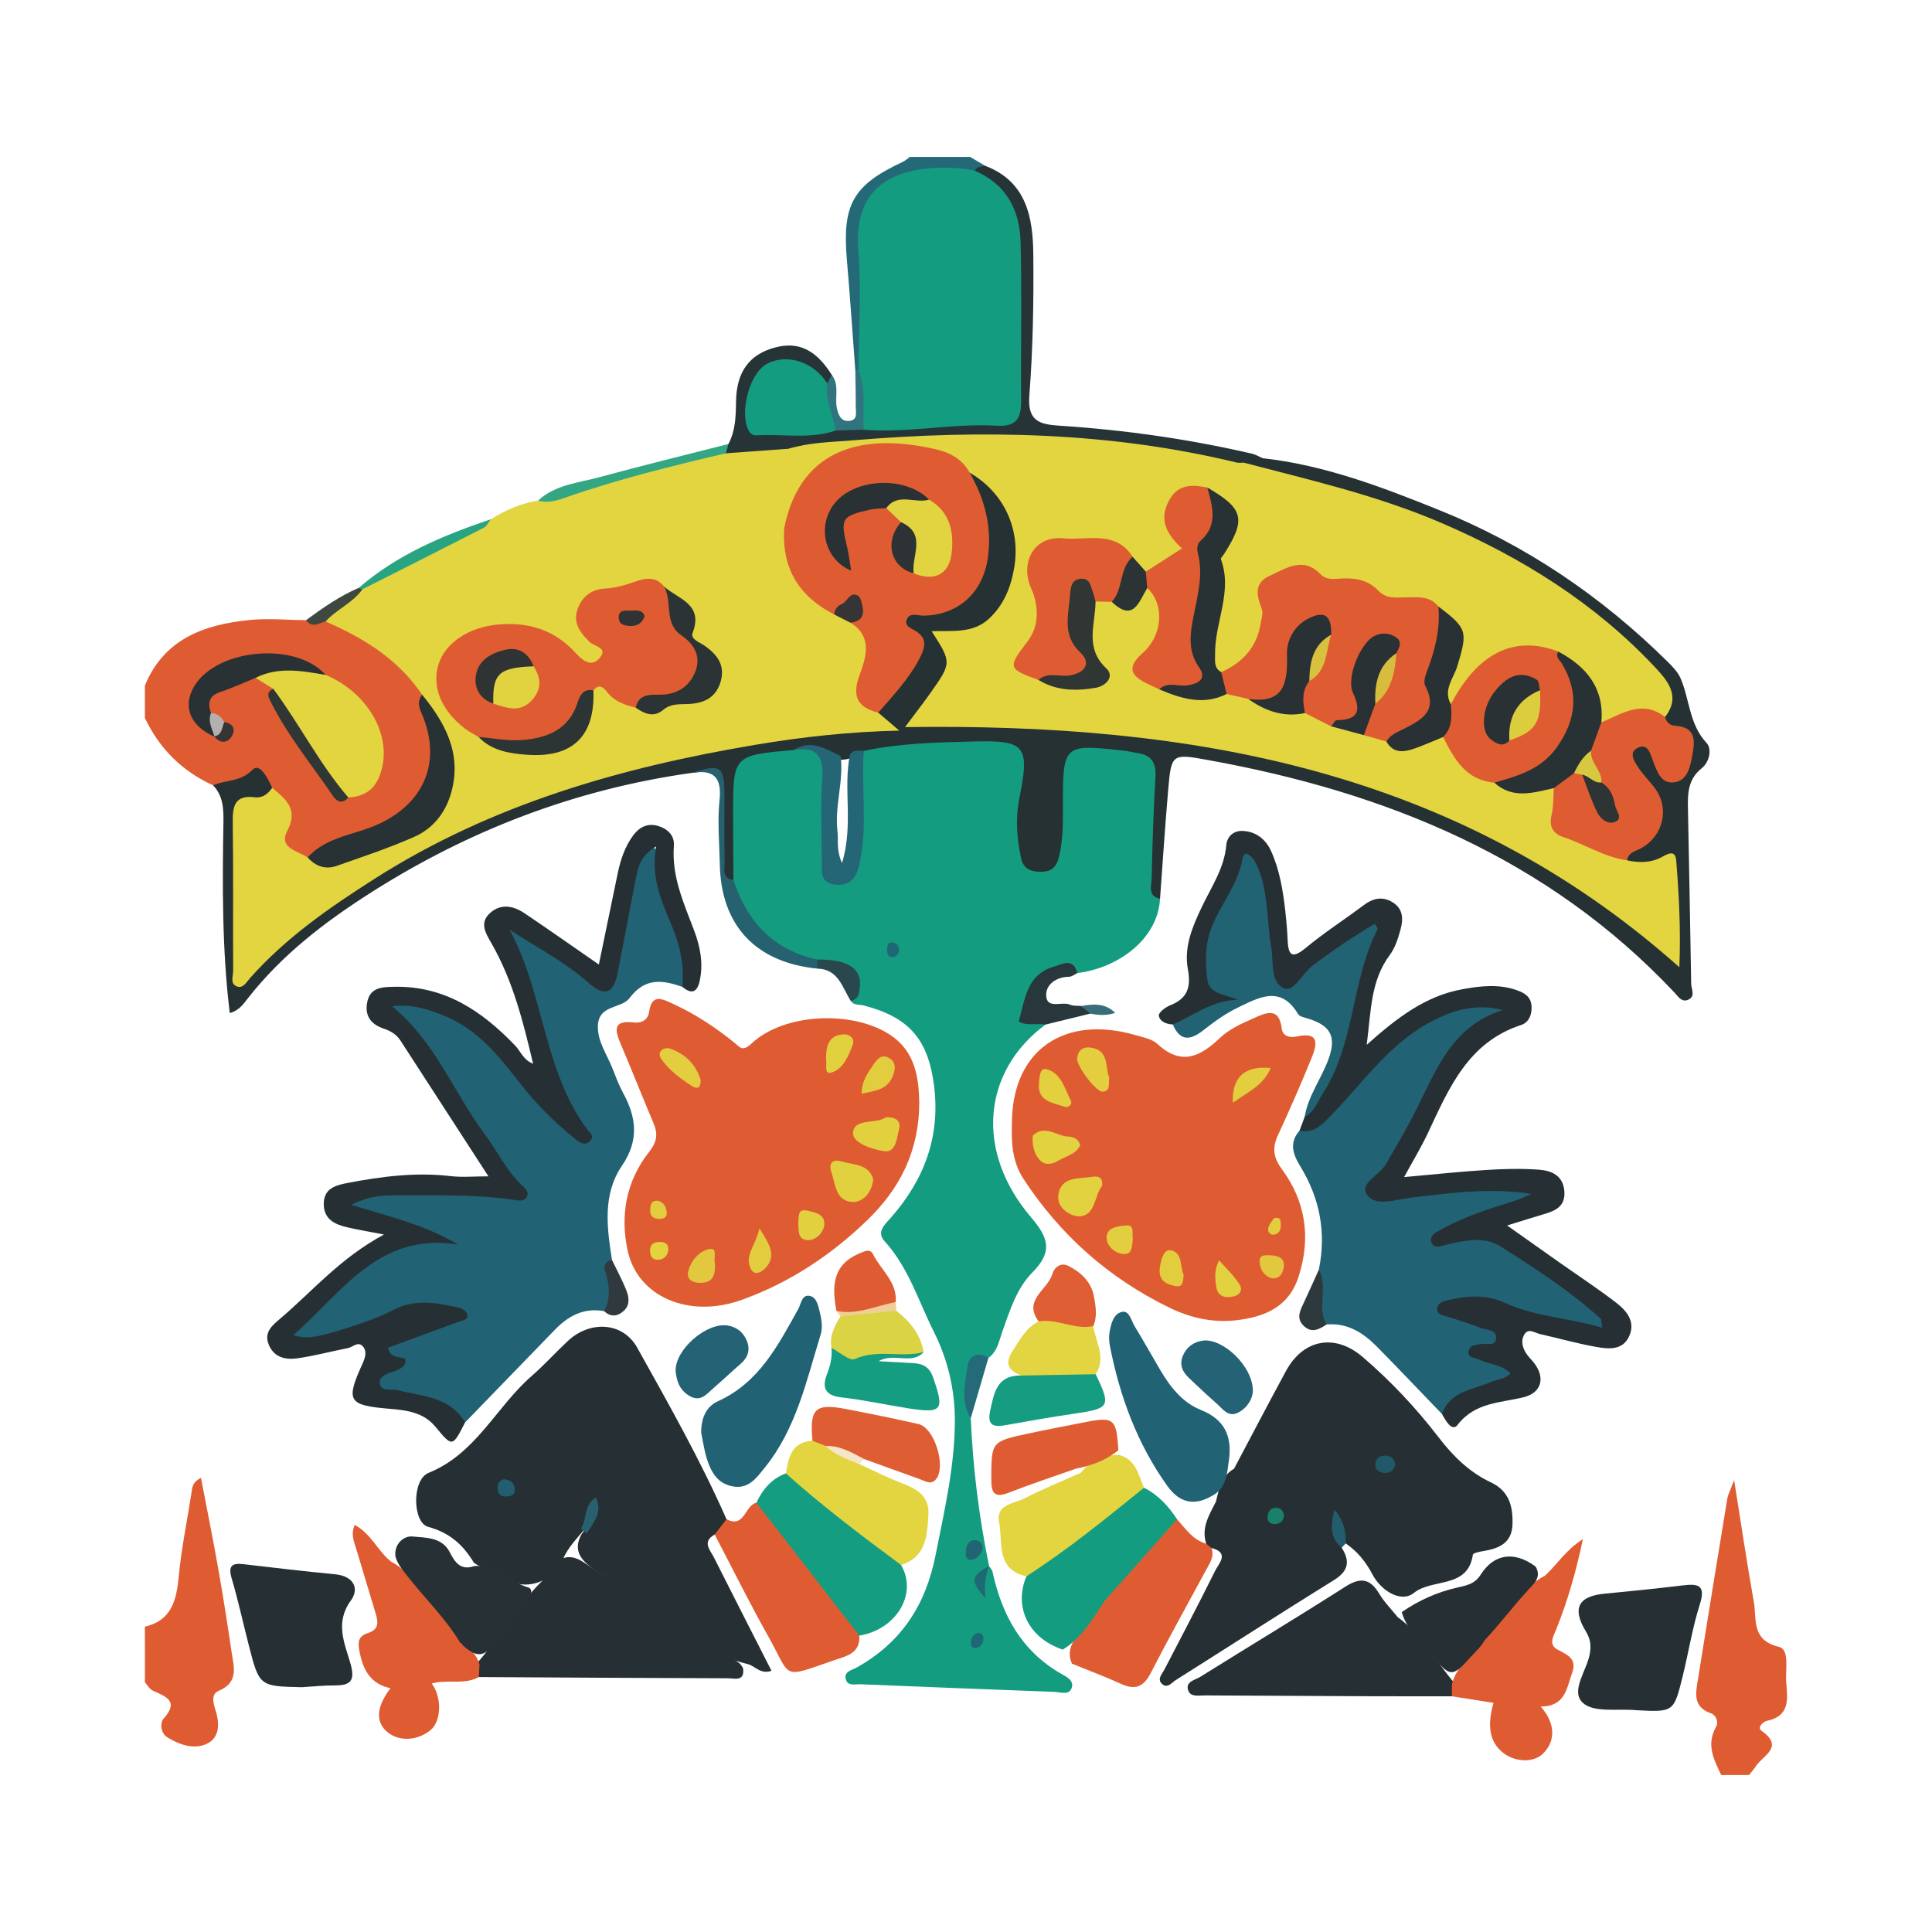
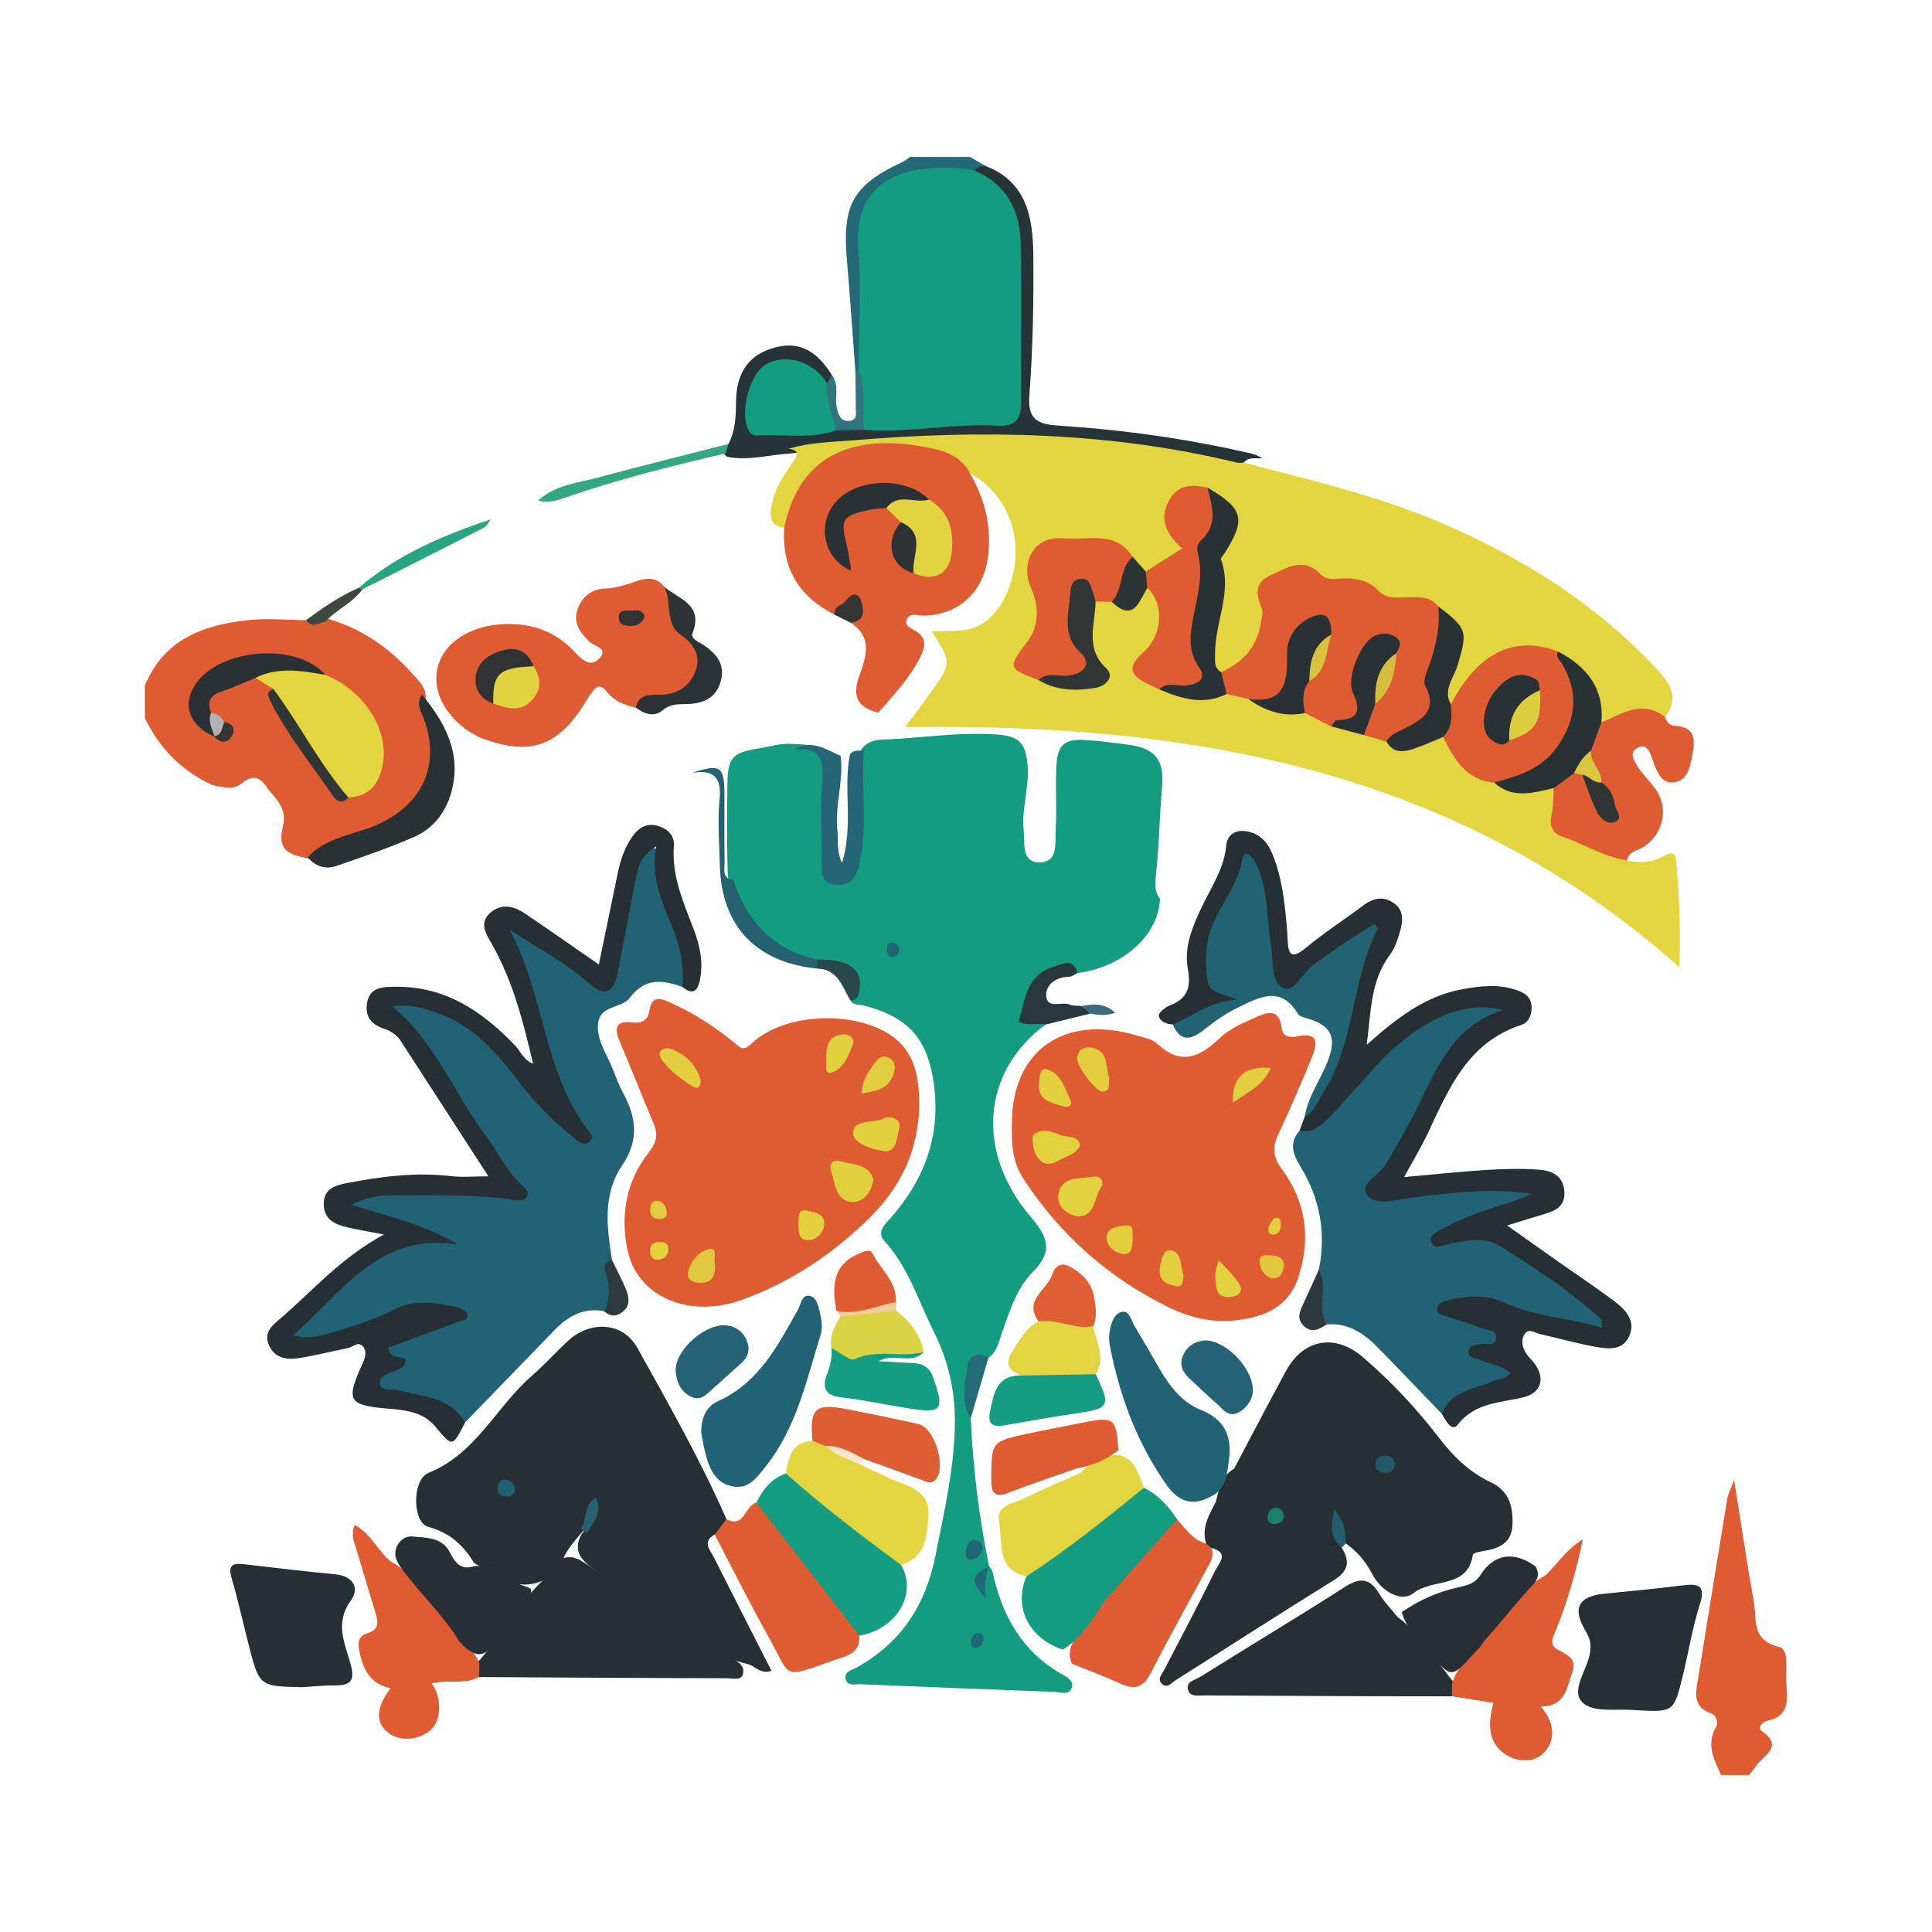
<svg xmlns="http://www.w3.org/2000/svg" version="1.1" id="Layer_1" x="0px" y="0px" width="200px" height="200px" viewBox="0 0 200 200" enable-background="new 0 0 200 200" xml:space="preserve">
  <g>
    <path fill="#DF5C32" d="M15,70.963c1.983-4.816,6.112-6.299,10.779-6.777c1.949-0.2,3.939-0.003,5.91,0.013   c0.762,0.195,1.478-0.343,2.243-0.143c3.548,1.013,6.425,3.05,8.847,5.785c0.578,0.652,1.248,1.243,1.291,2.207   c-0.042,1.993,0.935,3.799,0.889,5.84c-0.077,3.477-1.585,5.885-4.585,7.477c-2.674,1.419-5.639,2.143-8.336,3.501   c-2.532-0.361-3.288-1.131-2.752-3.311c0.427-1.737-0.542-2.704-1.48-3.788c-0.711-1.153-1.483-1.753-2.798-0.662   c-0.862,0.715-1.945,0.365-2.946,0.193c-3.209-1.461-5.558-3.792-7.063-6.978C15,73.203,15,72.083,15,70.963z" />
    <path fill="#DF5C32" d="M178.182,183.751c-0.763-1.586-1.574-3.145-0.55-4.956c0.312-0.553,0.006-1.248-0.515-1.431   c-1.929-0.679-1.567-2.136-1.339-3.559c0.997-6.213,2.003-12.426,3.026-18.635c0.074-0.45,0.311-0.874,0.711-1.957   c0.742,4.638,1.332,8.638,2.042,12.616c0.319,1.784-0.297,3.966,2.61,4.655c1.13,0.268,0.622,2.44,0.747,3.767   c0.163,1.721,0.33,3.407-1.992,3.887c-0.393,0.081-1.053,0.693-0.573,1.03c2.411,1.695,0.15,2.542-0.575,3.663   c-0.21,0.325-0.474,0.614-0.713,0.919C180.102,183.751,179.142,183.751,178.182,183.751z" />
-     <path fill="#DF5C32" d="M15,168.393c2.821-0.668,3.277-2.802,3.512-5.28c0.27-2.847,0.86-5.664,1.299-8.496   c0.085-0.547,0.032-1.138,0.995-1.628c0.618,3.234,1.251,6.37,1.808,9.519c0.499,2.821,0.94,5.653,1.357,8.488   c0.225,1.532,0.787,3.146-1.326,4.034c-0.88,0.37-0.527,1.39-0.294,2.151c0.411,1.341,0.338,2.744-0.955,3.343   c-1.326,0.615-2.816,0.097-4.068-0.673c-0.741-0.456-0.75-1.546-0.409-1.922c1.68-1.854,0.243-2.298-1.107-2.918   c-0.332-0.152-0.544-0.565-0.811-0.857C15,172.232,15,170.312,15,168.393z" />
    <path fill="#246977" d="M88.539,38.319c-0.287-3.805-0.541-7.613-0.87-11.414c-0.496-5.737,0.622-7.736,5.774-10.144   c0.27-0.126,0.499-0.34,0.748-0.513c2.08,0,4.16,0,6.239,0c0.517,0.304,1.035,0.608,1.552,0.913   c-0.29,0.526-0.767,0.771-1.33,0.887c-2.063-0.128-4.107-0.107-6.14,0.421c-3.337,0.866-4.701,2.361-4.863,5.837   c-0.167,3.569-0.026,7.146-0.062,10.719c-0.01,1.025,0.106,2.073-0.369,3.045C89.063,38.348,88.836,38.43,88.539,38.319z" />
    <path fill="#149C80" d="M102.374,162.1c0.127,0.197,0.323,0.379,0.369,0.594c0.962,4.451,2.968,8.179,7.065,10.548   c0.533,0.308,1.477,0.716,1.098,1.579c-0.299,0.679-1.144,0.342-1.744,0.32c-6.705-0.246-13.409-0.513-20.114-0.787   c-0.524-0.021-1.251,0.213-1.472-0.448c-0.292-0.873,0.606-1.001,1.103-1.281c4.603-2.585,7.135-6.409,8.178-11.67   c0.915-4.616,1.985-9.196,1.99-13.894c0.003-3.169-0.712-6.279-2.178-9.202c-1.594-3.179-2.619-6.643-5.09-9.361   c-0.893-0.982,0.016-1.732,0.652-2.455c3.445-3.913,5.132-8.402,4.461-13.663c-0.613-4.809-2.607-7.088-7.303-8.299   c-0.449-0.116-0.978,0.016-1.306-0.448c0.344-3.213,0.218-3.346-3.734-3.929c-5.131-0.918-7.925-4.15-9.01-9.084   c-0.11-3.12-0.067-6.238-0.042-9.355c0.022-2.823,0.493-3.343,3.202-3.779c1.179-0.19,2.333-0.571,3.549-0.475   c3.347,0.115,3.729,0.49,3.708,3.74c-0.017,2.789-0.044,5.579,0.015,8.367c0.015,0.685-0.075,1.549,0.974,1.602   c0.86,0.044,1.242-0.537,1.493-1.279c0.415-1.228,0.441-2.49,0.505-3.767c0.134-2.688-0.453-5.413,0.395-8.067   c0.508-0.705,1.249-1.008,2.067-1.036c3.982-0.139,7.94-0.81,11.94-0.541c2.382,0.16,3.031,0.874,3.232,3.239   c0.191,2.252-0.651,4.432-0.407,6.663c0.143,1.31-0.301,3.369,1.683,3.338c1.939-0.03,1.548-2.073,1.63-3.392   c0.139-2.227-0.05-4.47,0.081-6.699c0.121-2.062,0.839-2.691,2.898-2.581c1.511,0.081,3.017,0.294,4.518,0.487   c2.769,0.356,3.773,1.552,3.517,4.378c-0.273,3.014-0.3,6.042-0.631,9.051c-0.094,0.855-0.2,1.765,0.418,2.527   c-0.213,4.146-4.301,7.168-8.558,7.69c-1.78-0.832-3.074,0.234-4.16,1.309c-1.35,1.336-0.908,2.973,0.86,4.026   c-6.544,4.839-7.3,13.147-1.499,19.938c1.857,2.174,2.26,3.58,0.135,5.732c-1.619,1.639-2.339,3.956-3.113,6.149   c-0.338,0.958-0.506,2.03-1.43,2.685c-1.174,0.438-1.838,1.253-1.741,2.536c0.094,1.242-0.405,2.464-0.085,3.707   c0.222,5.156,0.856,10.261,1.896,15.317c-0.512,0.467-1.005,0.945-1.025,1.758C101.545,163.168,101.847,162.567,102.374,162.1z" />
    <path fill="#216274" d="M62.536,135.73c-2.096-0.387-3.709,0.493-5.11,1.941c-3.092,3.194-6.187,6.386-9.28,9.578   c-2.368-1.352-4.8-2.462-7.567-2.823c-1.857-0.243-2.082-1.169-0.818-2.551c0.212-0.232,0.759-0.445,0.706-0.59   c-1.46-4.004,2.539-2.728,3.889-3.976c0.607-0.561,1.659-0.5,2.544-1.131c-1.992-1.041-3.861-0.813-5.73-0.044   c-2.663,1.095-5.336,2.157-8.173,2.73c-0.627,0.127-1.246,0.305-1.893,0.253c-0.488-0.039-1.018-0.132-1.206-0.628   c-0.147-0.388,0.113-0.787,0.42-1.057c2.818-2.471,5.152-5.489,8.419-7.453c2.054-1.235,4.277-1.743,7.26-1.473   c-3.039-1.143-5.545-1.984-8.161-2.508c-0.741-0.148-1.808-0.226-1.836-1.216c-0.033-1.173,1.151-1.262,1.943-1.356   c4.296-0.507,8.607-0.391,12.914-0.085c0.779,0.055,1.549,0.369,2.531-0.01c-1.211-1.969-2.471-3.796-3.742-5.578   c-2.913-4.082-4.852-8.849-8.627-12.326c-0.342-0.315-0.771-0.732-0.503-1.229c0.407-0.755,1.22-0.721,1.917-0.621   c3.975,0.569,7.236,2.452,9.752,5.561c1.811,2.237,3.577,4.508,5.701,6.467c0.584,0.538,1.085,1.177,2.058,1.62   c0.015-0.663-0.357-1.053-0.604-1.463c-1.661-2.766-2.798-5.754-3.583-8.862c-0.785-3.11-1.724-6.154-3.106-9.054   c-0.267-0.56-0.765-1.227-0.208-1.766c0.659-0.637,1.355-0.057,1.932,0.321c2.136,1.403,4.307,2.751,6.326,4.332   c1.818,1.423,2.316,1.231,2.755-1.079c0.447-2.353,0.769-4.729,1.332-7.061c0.169-0.699,0.26-1.422,0.502-2.097   c0.417-1.161,0.576-2.919,2.104-2.776c1.369,0.128,0.929,1.8,1.042,2.84c0.177,1.63,0.985,3.026,1.473,4.537   c0.737,2.28,2.199,4.536,0.73,7.061c-2.061-0.715-3.863-0.985-5.486,1.181c-0.82,1.095-3.233,0.647-3.262,2.898   c-0.021,1.607,0.91,2.864,1.467,4.258c0.355,0.889,0.685,1.797,1.14,2.635c1.39,2.555,1.68,4.915-0.12,7.558   c-2.01,2.952-1.554,6.4-1.023,9.746c-0.546,0.694,0.042,1.322,0.099,1.985C63.558,133.623,63.955,134.938,62.536,135.73z" />
    <path fill="#DF5C32" d="M104.75,116.331c0-7.65,5.456-11.329,12.854-9.161c0.763,0.223,1.661,0.385,2.204,0.89   c2.438,2.271,4.387,1.383,6.459-0.596c0.952-0.909,2.255-1.511,3.488-2.049c1.196-0.522,2.654-1.295,2.936,1.081   c0.089,0.748,0.811,0.96,1.505,0.806c2.552-0.566,2.101,0.938,1.538,2.32c-1.083,2.658-2.235,5.29-3.442,7.894   c-0.603,1.3-0.488,2.305,0.391,3.494c2.491,3.37,3.037,7.112,1.753,11.13c-1.007,3.151-3.484,4.18-6.415,4.527   c-2.442,0.289-4.764-0.225-6.971-1.3c-6.257-3.047-11.272-7.486-15.09-13.31C104.683,120.113,104.712,117.984,104.75,116.331z" />
    <path fill="#DF5C32" d="M95.164,114.065c0.003,5.073-2,8.962-5.339,12.202c-3.766,3.655-8.081,6.513-13.037,8.295   c-5.453,1.961-10.775-0.304-11.811-5.082c-0.796-3.673-0.158-7.208,2.193-10.201c0.82-1.044,0.969-1.853,0.489-2.985   c-1.151-2.716-2.231-5.463-3.386-8.177c-0.604-1.418-0.901-2.54,1.332-2.271c0.82,0.099,1.478-0.281,1.593-1.108   c0.27-1.952,1.423-1.294,2.423-0.841c2.338,1.06,4.468,2.466,6.456,4.088c0.559,0.456,0.789,0.906,1.736,0.024   c3.388-3.155,10.509-3.451,14.388-0.846C94.769,108.887,95.097,111.587,95.164,114.065z" />
    <path fill="#263034" d="M124.867,159.802c-0.542-1.657,0.319-2.99,1.009-4.362c0.314-1.301,0.555-2.643,1.869-3.393   c1.79-3.375,3.556-6.763,5.377-10.12c1.79-3.3,5.065-3.92,7.951-1.446c2.914,2.498,5.54,5.298,7.875,8.341   c1.486,1.936,3.173,3.59,5.384,4.629c1.904,0.895,2.301,2.502,2.24,4.356c-0.063,1.935-1.402,2.498-3.023,2.76   c-0.384,0.062-1.051,0.198-1.077,0.376c-0.524,3.563-4.191,2.411-6.117,3.962c-1.293,1.042-3.373-0.192-4.278-1.92   c-0.687-1.313-1.565-2.382-2.768-3.211c-0.451-0.379-0.596-0.902-0.721-1.448c0.086,0.632-0.052,1.296,0.303,1.891   c0.882,1.391,0.718,2.413-0.797,3.352c-5.489,3.401-10.915,6.905-16.376,10.351c-0.423,0.267-0.881,0.921-1.434,0.393   c-0.531-0.507,0.019-1.023,0.264-1.497c1.753-3.397,3.547-6.774,5.239-10.201c0.371-0.751,1.546-1.877-0.377-2.365   C124.973,160.412,124.849,160.193,124.867,159.802z" />
    <path fill="#263034" d="M49.06,161.772c-1.111-1.833-2.489-3.104-4.737-3.712c-1.626-0.44-1.701-4.884,0.037-5.587   c4.922-1.99,6.985-6.805,10.644-10.001c1.319-1.152,2.501-2.458,3.781-3.656c2.279-2.132,5.683-1.994,7.186,0.704   c3.245,5.823,6.544,11.631,9.234,17.748c-0.024,0.825-0.409,1.37-1.223,1.586c-1.35,0.755-0.464,1.602-0.069,2.386   c1.953,3.878,3.929,7.744,5.953,11.724c-1.185,0.406-1.73-0.563-2.52-0.71c-0.753-0.223-1.53-0.351-2.205-0.819   c-4.439-3.079-9.113-5.802-13.545-8.892c-1.305-0.91-2.401-1.958-1.379-3.752c0.505-0.601,0.819-1.301,1.019-2.059   c-0.277,0.553-0.39,1.189-0.808,1.673c-0.905,1.093-1.928,2.108-2.335,3.533c-0.215,0.435-0.506,0.805-0.9,1.091   c-1.884,1.327-3.744,1.37-5.609-0.06C50.836,162.396,49.815,162.357,49.06,161.772z" />
-     <path fill="#263134" d="M82.166,77.644c-6.28,0.54-6.283,0.54-6.278,6.755c0.002,2.233,0.022,4.465,0.034,6.698   c-1.472,0.558-1.129-0.617-1.142-1.28c-0.047-2.364-0.018-4.729-0.019-7.093c-0.001-3.082-0.001-3.082-3.13-2.717   c-12.022,1.684-23.075,5.914-33.307,12.44c-4.751,3.03-9.141,6.405-12.639,10.865c-0.471,0.6-0.919,1.293-1.901,1.56   c-0.804-6.616-0.764-13.198-0.655-19.78c0.023-1.401-0.042-2.713-1.065-3.791c1.307-0.599,2.81-0.323,4.073-1.616   c0.761-0.779,1.592,0.901,2.04,1.861c-0.028,0.76-0.522,1.251-1.166,1.329c-2.21,0.265-2.282,1.767-2.265,3.484   c0.048,4.685,0.008,9.372,0.021,13.916c0.624,0.309,0.884,0.112,1.108-0.106C38.272,88.157,53.478,81.837,70.02,77.995   c6.643-1.543,13.354-2.187,20.089-2.832c1.232-0.118,1.086-0.474,0.582-1.218c-0.109-1.317,1.031-1.886,1.638-2.779   c1.315-1.935,3.717-3.611,1.327-6.405c-0.598-0.699,0.149-1.297,0.947-1.494c0.622-0.153,1.271-0.102,1.898-0.219   c3.026-0.564,5.149-3.106,5.229-6.189c0.056-2.183-0.189-4.293-1.204-6.269c-0.29-0.565-0.586-1.161-0.104-1.786   c1.281-0.14,2.104,0.668,2.846,1.492c2.892,3.213,3.282,8.933,0.873,12.535c-1.112,1.662-2.555,2.839-4.664,2.995   c-0.571,0.042-1.63,0.004-1.133,0.97c1.149,2.228-0.355,3.619-1.367,5.19c-0.604,0.937-1.358,1.767-2.113,2.766   c14.097-0.735,27.856,0.82,41.349,4.51c13.572,3.712,26.195,9.324,36.976,19.749c-0.008-3.244,0.243-5.872-0.351-8.51   c-0.211-0.939-0.744-1.1-1.588-0.887c-0.861,0.217-1.738,0.299-2.563-0.176c-0.779-0.939-0.009-1.408,0.586-1.936   c2.601-2.311,2.743-3.657,0.687-6.495c-0.515-0.711-1.077-1.404-1.247-2.293c-0.126-0.657-0.081-1.321,0.599-1.667   c0.657-0.334,1.236-0.078,1.719,0.427c0.28,0.293,0.446,0.658,0.639,1.007c0.342,0.619,0.585,1.405,1.454,1.414   c0.782,0.008,1.034-0.671,1.23-1.279c0.273-0.847,0.506-1.737-0.311-2.435c-0.645-0.55-1.66-0.7-1.848-1.739   c0.376-2.333-0.503-4.078-2.151-5.768c-8.403-8.619-18.83-13.628-30.102-17.175c-2.976-0.936-6.013-1.661-9.047-2.387   c-0.893-0.214-1.987-0.177-2.254-1.418c0.599-0.784,1.328-0.528,2.058-0.26c6.408,0.703,12.357,2.98,18.27,5.363   c8.978,3.618,16.836,8.94,23.701,15.743c0.504,0.499,1.034,1.055,1.307,1.69c0.944,2.194,0.883,4.748,2.686,6.678   c0.574,0.614,0.312,1.977-0.506,2.627c-1.475,1.171-1.452,2.71-1.418,4.328c0.125,5.989,0.229,11.978,0.332,17.967   c0.01,0.585,0.496,1.337-0.351,1.678c-0.645,0.259-0.996-0.351-1.365-0.743c-13.149-13.979-29.887-20.76-48.339-24.094   c-3.728-0.674-3.765-0.65-4.096,3.212c-0.318,3.716-0.559,7.439-0.833,11.16c-1.33-0.284-0.88-1.375-0.865-2.141   c0.072-3.504,0.189-7.008,0.391-10.506c0.086-1.486-0.475-2.26-1.92-2.453c-0.393-0.053-0.779-0.165-1.173-0.21   c-6.487-0.732-6.488-0.73-6.488,5.791c0,1.752,0.024,3.49-0.419,5.225c-0.269,1.053-0.787,1.488-1.806,1.495   c-1.048,0.007-1.859-0.228-2.115-1.45c-0.429-2.048-0.587-4.067-0.168-6.153c1.099-5.465,0.643-6.025-4.764-5.882   c-3.796,0.101-7.602,0.171-11.341,0.976c-0.464,0.373-0.969,0.665-1.553,0.808c-0.352,0.093-0.709,0.125-1.073,0.094   C85.347,77.862,83.95,76.853,82.166,77.644z" />
    <path fill="#216274" d="M149.27,146.375c-2.238-2.321-4.456-4.661-6.72-6.957c-1.421-1.442-3.05-2.5-5.212-2.309   c-1.347-0.694-1.05-1.973-1.045-3.104c0.004-0.853,0.25-1.699,0.23-2.563c0.798-3.834,0.101-7.416-1.928-10.726   c-0.775-1.264-1.148-2.428-0.066-3.674c2.386-1.384,4.184-3.387,5.962-5.456c3.047-3.547,6.401-6.72,11.203-7.77   c0.625-0.137,1.248-0.321,1.888-0.296c0.845,0.033,1.952-0.185,2.165,0.961c0.182,0.982-0.821,1.27-1.517,1.591   c-2.534,1.168-4.119,3.215-5.334,5.62c-1.799,3.56-3.376,7.245-5.893,10.398c-0.93,1.165-0.343,1.593,0.841,1.494   c2.144-0.179,4.288-0.402,6.419-0.703c2.468-0.349,4.938-0.255,7.408-0.131c0.529,0.026,1.225,0.116,1.256,0.824   c0.023,0.509-0.505,0.793-0.941,0.987c-1.901,0.842-3.99,1.14-5.877,2.035c-0.846,0.401-1.777,0.64-2.507,1.501   c4.185-1.134,7.318,0.796,10.285,3.239c1.727,1.422,3.777,2.406,5.413,3.946c0.506,0.476,1.188,1.053,0.795,1.825   c-0.379,0.744-1.248,0.672-1.941,0.514c-2.796-0.635-5.679-0.915-8.353-2.065c-1.811-0.779-3.671-0.819-5.917-0.217   c1.235,0.931,2.442,1.051,3.496,1.498c0.809,0.344,1.758,0.592,1.929,1.599c0.21,1.233-1.259,0.944-1.701,1.64   c0.933,0.837,2.978,0.583,2.877,2.137c-0.097,1.493-1.948,1.371-3.075,1.798C151.888,144.586,150.655,145.6,149.27,146.375z" />
    <path fill="#263034" d="M149.27,146.375c0.868-2.423,3.288-2.508,5.171-3.356c0.61-0.275,1.365-0.227,1.919-0.849   c-0.951-0.967-2.249-0.919-3.285-1.451c-0.392-0.201-1.095-0.101-1.058-0.752c0.041-0.717,0.705-0.721,1.254-0.83   c0.572-0.113,1.52,0.299,1.605-0.565c0.094-0.956-0.981-0.865-1.592-1.107c-1.11-0.439-2.259-0.784-3.396-1.155   c-0.45-0.147-1.072-0.184-1.11-0.743c-0.048-0.708,0.674-0.867,1.164-0.984c1.965-0.466,3.944-0.595,5.847,0.285   c3.15,1.456,6.605,1.536,10.065,2.579c-0.089-0.561-0.046-0.846-0.164-0.952c-3.209-2.887-6.821-5.243-10.454-7.52   c-1.622-1.017-3.717-0.55-5.606-0.099c-0.511,0.122-1.194,0.433-1.455-0.273c-0.242-0.653,0.413-1.004,0.871-1.257   c2.03-1.125,4.2-1.925,6.413-2.612c1.034-0.321,2.07-0.636,3.063-1.138c-4.202-0.665-8.33-0.113-12.453,0.386   c-1.566,0.189-3.602,0.933-4.507-0.233c-0.945-1.217,1.22-2.082,1.871-3.189c1.092-1.858,2.181-3.709,3.149-5.636   c2.095-4.172,3.741-8.737,8.99-10.361c-2.935-0.753-5.414,0.079-7.766,1.386c-4.149,2.305-6.786,6.227-10.013,9.517   c-0.904,0.921-1.764,1.903-3.264,1.577c0.175-0.474,0.35-0.947,0.526-1.421c2.078-3.345,3.767-6.854,4.269-10.812   c0.344-2.713,1.178-5.263,2.746-8.146c-2.995,1.538-5.17,3.217-7.225,5.072c-1.938,1.749-2.95,1.463-3.499-1.156   c-0.491-2.338-0.626-4.739-0.943-7.108c-0.165-1.235-0.225-2.54-1.237-3.964c-0.743,2.679-2.344,4.674-3.196,7.025   c-1.116,3.077-0.542,4.612,2.653,7.078c-2.688,0.548-4.545,2.517-7.22,2.441c-0.671-0.027-1.358-0.314-1.443-0.917   c-0.042-0.302,0.68-0.872,1.158-1.058c1.81-0.705,2.197-1.884,1.849-3.75c-0.424-2.274,0.465-4.388,1.441-6.434   c0.989-2.074,2.328-4.008,2.537-6.405c0.08-0.914,0.77-1.488,1.625-1.471c1.388,0.027,2.439,0.826,3.003,2.064   c0.901,1.979,1.242,4.117,1.486,6.263c0.108,0.951,0.189,1.907,0.23,2.863c0.064,1.504,0.314,2.224,1.885,0.918   c1.899-1.578,3.992-2.92,5.971-4.405c0.998-0.75,1.999-0.981,3.084-0.273c1.064,0.694,1.025,1.773,0.748,2.794   c-0.248,0.913-0.558,1.883-1.112,2.625c-1.985,2.662-1.93,5.778-2.384,9.291c3.117-2.781,6.069-5.051,9.88-5.748   c1.896-0.347,3.782-0.57,5.67,0.099c0.818,0.29,1.44,0.68,1.512,1.624c0.067,0.89-0.283,1.717-1.071,1.973   c-5.51,1.792-7.485,6.569-9.667,11.208c-0.671,1.426-1.495,2.781-2.451,4.538c3.025-0.269,5.741-0.564,8.464-0.735   c1.827-0.114,3.674-0.168,5.496-0.031c1.297,0.097,2.514,0.595,2.629,2.255c0.11,1.586-0.973,2.015-2.182,2.369   c-1.067,0.312-2.126,0.651-3.745,1.15c2.035,1.44,3.741,2.65,5.451,3.855c1.957,1.38,3.964,2.695,5.859,4.155   c1.097,0.845,2.021,1.997,1.301,3.505c-0.689,1.442-2.136,1.278-3.376,1.06c-1.96-0.345-3.884-0.895-5.829-1.332   c-0.566-0.127-1.251-0.709-1.68,0.141c-0.304,0.602-0.121,1.271,0.228,1.831c0.248,0.398,0.62,0.718,0.899,1.1   c1.117,1.527,0.665,3.021-1.15,3.468c-2.428,0.598-5.03,0.515-6.836,2.867C150.309,148.255,149.64,147.05,149.27,146.375z" />
    <path fill="#263034" d="M70.639,102.158c0.2-2.031-0.168-3.999-0.912-5.858c-1.061-2.651-2.424-5.201-1.801-8.672   c-1.544,0.924-1.833,1.966-2.041,3.003c-0.671,3.347-1.279,6.706-1.941,10.054c-0.436,2.203-1.366,2.534-3.041,1.044   c-2.455-2.183-5.378-3.662-8.159-5.5c3.583,6.577,3.488,14.52,8.035,20.68c0.255,0.345,0.808,0.692,0.308,1.211   c-0.546,0.566-1.124,0.113-1.503-0.189c-2.125-1.696-4.057-3.604-5.727-5.753c-2.214-2.848-4.44-5.672-7.942-7.055   c-1.615-0.638-3.254-1.212-5.331-0.954c4.494,3.672,6.366,8.911,9.572,13.207c1.281,1.717,2.214,3.691,3.76,5.227   c0.328,0.326,0.846,0.662,0.67,1.171c-0.242,0.699-0.973,0.496-1.463,0.424c-4.209-0.615-8.441-0.42-12.668-0.455   c-1.438-0.012-2.754,0.32-4.098,0.982c3.739,1.163,7.533,2.009,11.072,4.111c-8.288-1.342-12.11,5.096-17.072,9.379   c1.294,0.405,2.286,0.316,5.692-0.779c1.591-0.511,3.197-1.062,4.671-1.834c2.258-1.183,4.492-0.737,6.755-0.241   c0.343,0.075,0.824,0.382,0.894,0.667c0.164,0.666-0.513,0.659-0.927,0.813c-2.438,0.903-4.88,1.796-7.283,2.678   c0.292,1.263,1.296,0.783,1.845,1.217c-0.026,0.788-0.644,1.009-1.223,1.217c-0.693,0.249-1.612,0.538-1.461,1.312   c0.162,0.831,1.2,0.485,1.867,0.652c2.541,0.635,5.389,0.66,6.959,3.331c-1.308,2.574-1.312,2.578-3.069,0.452   c-1.244-1.505-2.992-1.714-4.756-1.862c-4.297-0.36-4.558-0.791-2.785-4.691c0.273-0.6,0.484-1.275,0.006-1.791   c-0.488-0.527-1.021,0.1-1.532,0.201c-1.72,0.337-3.42,0.793-5.151,1.047c-1.218,0.179-2.436-0.014-3.019-1.36   c-0.584-1.349,0.389-2.071,1.236-2.795c3.319-2.838,6.168-6.227,10.674-8.65c-1.684-0.326-2.735-0.5-3.77-0.738   c-1.316-0.303-2.475-0.836-2.464-2.453c0.01-1.585,1.245-1.913,2.44-2.143c3.537-0.682,7.089-1.137,10.712-0.71   c1.152,0.136,2.334,0.021,3.894,0.021c-3.157-4.875-6.13-9.471-9.111-14.063c-0.408-0.628-1.018-0.994-1.721-1.227   c-1.317-0.436-1.995-1.313-1.718-2.726c0.307-1.567,1.546-1.58,2.789-1.607c5.216-0.113,9.089,2.502,12.519,6.075   c0.585,0.609,0.866,1.517,1.865,1.887c-1.024-4.346-2.091-8.579-4.29-12.43c-0.599-1.049-1.34-2.17-0.11-3.217   c1.142-0.973,2.408-0.674,3.539,0.089c2.508,1.691,4.982,3.433,7.668,5.291c0.679-3.285,1.316-6.376,1.958-9.464   c0.295-1.417,0.757-2.782,1.629-3.946c0.61-0.814,1.475-1.253,2.524-0.941c1.007,0.3,1.739,0.977,1.655,2.075   c-0.24,3.16,1.029,5.926,2.099,8.76c0.627,1.66,0.964,3.375,0.585,5.168C72.182,102.717,71.62,102.98,70.639,102.158z" />
    <path fill="#263034" d="M150.304,175.602c-3.096-0.003-6.192,0.001-9.288-0.011c-5.423-0.021-10.845-0.049-16.268-0.082   c-0.625-0.004-1.473,0.191-1.729-0.48c-0.365-0.956,0.694-1.106,1.23-1.441c4.993-3.122,10.042-6.156,15.004-9.326   c1.555-0.994,2.561-0.885,3.516,0.706c0.528,0.879,1.272,1.627,1.918,2.435c2.527,1.833,3.954,4.612,5.946,6.908   C150.76,174.801,150.74,175.255,150.304,175.602z" />
    <path fill="#263034" d="M57.221,162.67c0.174-0.355,0.348-0.71,0.522-1.064c0.929-0.685,1.88-0.422,2.686,0.127   c5.273,3.589,10.814,6.762,16.056,10.396c0.194,0.135,0.315,0.357,0.438,0.564c0.195,1.422-0.899,1.043-1.573,1.041   c-8.593-0.021-17.186-0.078-25.779-0.125c-0.391-0.366-0.434-0.813-0.309-1.301C52.047,169.207,53.94,165.365,57.221,162.67z" />
    <path fill="#216273" d="M121.403,106.052c2.112-0.872,3.927-2.469,6.729-2.56c-1.389-0.6-2.928-0.573-3.142-2.046   c-0.181-1.249-0.211-2.57-0.015-3.813c0.5-3.174,3.11-5.481,3.645-8.742c0.183-1.115,1.11-0.126,1.4,0.48   c1.301,2.72,1.082,5.736,1.57,8.614c0.261,1.541-0.108,3.634,1.277,4.308c1.045,0.509,1.926-1.504,2.966-2.295   c2.085-1.587,4.236-3.028,6.487-4.37c0.159,0.29,0.328,0.472,0.29,0.547c-2.754,5.392-2.32,11.846-5.68,17.037   c-0.557,0.861-0.873,1.897-1.873,2.409c0.358-2.162,1.701-3.917,2.447-5.919c0.875-2.349,0.286-3.526-2.101-4.259   c-0.368-0.113-0.877-0.209-1.038-0.48c-1.785-3.014-4.067-1.694-6.209-0.665c-1.28,0.614-2.468,1.47-3.588,2.355   C123.201,107.73,122.165,107.801,121.403,106.052z" />
    <path fill="#DF5C32" d="M150.304,175.602c0.001-0.417,0.002-0.835,0.003-1.252c0.438-1.821,1.993-2.898,2.918-4.394   c0.118-0.191,0.254-0.368,0.397-0.54c2.329-1.874,3.517-4.895,6.315-6.3c1.261-1.173,2.183-2.702,3.924-3.779   c-0.705,3.344-1.575,6.375-2.757,9.324c-0.276,0.689-0.853,1.588,0.14,2.11c1.043,0.548,2.045,0.952,1.495,2.43   c-0.568,1.528-0.656,3.443-3.245,3.461c1.491,1.68,1.587,3.527,0.258,4.852c-1.011,1.008-2.865,0.873-4.034,0.024   c-1.78-1.291-1.653-3.309-1.115-5.258C153.115,176.045,151.709,175.823,150.304,175.602z" />
    <path fill="#263034" d="M169.429,177.043c-1.898-0.19-4.386,0.286-5.544-0.74c-1.41-1.249,0.459-3.426,0.713-5.233   c0.117-0.835,0.019-1.446-0.443-2.208c-1.441-2.378-0.751-3.628,1.926-3.882c2.697-0.256,5.393-0.532,8.083-0.856   c1.566-0.189,2.458-0.104,1.805,1.947c-0.77,2.418-1.164,4.953-1.772,7.426C173.276,177.244,173.258,177.24,169.429,177.043z" />
    <path fill="#DF5C32" d="M49.634,172.348c-0.021,0.42-0.042,0.841-0.063,1.261c-1.532,0.846-3.277,0.203-4.878,0.67   c1.053,1.383,1.037,3.904-0.161,4.854c-1.345,1.067-3.172,1.157-4.353,0.23c-1.565-1.228-0.979-2.99,0.246-4.602   c-1.997-0.412-2.793-1.794-3.171-3.614c-0.201-0.969-0.308-1.73,0.827-2.092c1.359-0.433,0.997-1.394,0.716-2.329   c-0.639-2.13-1.279-4.26-1.921-6.389c-0.226-0.752-0.581-1.49-0.155-2.476c1.68,0.892,2.386,2.691,3.752,3.795   c2.211,1.154,3.252,3.447,4.929,5.125c0.834,0.835,1.547,1.817,2.388,2.669c0.225,0.231,0.425,0.482,0.606,0.748   C48.774,170.933,49.487,171.478,49.634,172.348z" />
    <path fill="#263034" d="M31.259,174.66c-4.412-0.096-4.416-0.095-5.511-4.367c-0.591-2.305-1.096-4.635-1.769-6.916   c-0.378-1.284,0.039-1.59,1.219-1.454c3.158,0.364,6.315,0.745,9.48,1.043c1.896,0.178,2.576,1.44,1.637,2.73   c-1.676,2.303-0.627,4.431-0.034,6.512c0.53,1.861-0.045,2.275-1.694,2.267C33.478,174.469,32.368,174.594,31.259,174.66z" />
    <path fill="#DF5C32" d="M73.983,158.854c0.408-0.531,0.815-1.062,1.223-1.589c1.889,0.988,1.893-1.443,3.095-1.704   c1.661,0.774,2.672,2.27,3.663,3.658c1.905,2.67,3.837,5.305,5.992,7.781c0.555,0.638,1.211,1.317,1.001,2.323   c0.119,1.857-1.368,2.112-2.606,2.542c-5.562,1.929-4.375,1.887-6.829-2.484C77.58,165.923,75.822,162.366,73.983,158.854z" />
    <path fill="#DF5C32" d="M124.867,159.802c0.181,0.15,0.363,0.299,0.544,0.449c0.325,0.865-0.157,1.534-0.535,2.233   c-1.932,3.571-3.906,7.121-5.765,10.73c-0.741,1.439-1.621,1.761-3.069,1.098c-1.66-0.76-3.377-1.394-5.069-2.083   c-0.532-1.163-0.071-2.119,0.607-3.048c0.786-1.078,1.698-2.072,2.263-3.301c1.726-3.115,4.7-5.189,6.74-8.047   c0.271-0.379,0.743-0.605,1.268-0.56C122.737,158.259,123.477,159.418,124.867,159.802z" />
    <path fill="#149D81" d="M88.955,169.321c-3.552-4.587-7.103-9.175-10.655-13.762c0.652-1.378,1.57-2.488,3.05-3.033   c0.932-0.127,1.405,0.6,1.999,1.089c2.627,2.163,5.37,4.178,8.021,6.311c0.745,0.599,1.482,1.19,1.906,2.077   C95.014,164.967,92.826,168.672,88.955,169.321z" />
    <path fill="#149C81" d="M121.851,157.274c-2.506,2.823-5.011,5.646-7.517,8.468c-1.231,1.854-2.339,3.814-4.319,5.025   c-3.525-1.18-5.111-4.383-3.759-7.59c3.77-3.435,7.616-6.77,12.168-9.167C119.903,154.745,120.958,155.923,121.851,157.274z" />
    <path fill="#273437" d="M130.698,47.433c-0.664,0.09-1.419-0.204-1.949,0.459c-0.895,0.863-1.958,0.558-2.938,0.32   c-10.08-2.454-20.345-2.727-30.627-2.439c-4.428,0.124-8.856,0.636-13.265,1.164c-2.213,0.115-4.397,0.798-6.642,0.354   c-0.744-0.519-0.253-0.92,0.129-1.332c0.735-1.377,0.767-2.871,0.787-4.385c0.041-3.1,1.394-4.916,4.089-5.615   c2.4-0.622,4.189,0.254,5.827,2.852c0.211,0.575,0.199,1.025-0.582,1.048c-0.653-0.312-1.06-0.969-1.707-1.276   c-1.517-0.72-3.106-0.955-4.497,0.15c-1.495,1.187-1.409,2.928-1.148,4.611c0.139,0.896,0.923,1.022,1.657,1.024   c2.298,0.005,4.605,0.215,6.886-0.281c0.94,0.064,1.862-0.111,2.79-0.192c4.398,0.163,8.753-0.744,13.153-0.535   c1.587,0.075,2.34-0.653,2.336-2.277c-0.012-5.272,0.084-10.546-0.049-15.817c-0.059-2.314-0.913-4.359-2.728-5.921   c-0.539-0.464-1.127-0.911-1.303-1.668c0.209-0.474,0.682-0.405,1.067-0.516c4.295,1.633,4.947,5.348,4.985,9.194   c0.047,4.871-0.038,9.758-0.412,14.611c-0.209,2.714,1.163,2.973,3.191,3.105c6.703,0.439,13.339,1.383,19.888,2.899   C130.005,47.057,130.344,47.276,130.698,47.433z" />
    <path fill="#216274" d="M125.351,154.916c-1.863,1.033-3.331,0.566-4.536-1.129c-3.106-4.367-4.911-9.262-5.921-14.48   c-0.09-0.463-0.109-0.967-0.028-1.428c0.152-0.862,0.415-1.905,1.3-2.077c0.751-0.147,0.942,0.92,1.295,1.497   c0.914,1.494,1.765,3.027,2.654,4.537c1.031,1.749,2.297,3.363,4.198,4.122c2.425,0.969,3.224,2.66,2.918,5.09   C127.019,152.538,126.999,154.122,125.351,154.916z" />
    <path fill="#216274" d="M72.589,148.325c-0.023-1.423,0.472-2.704,1.702-3.256c4.274-1.92,6.232-5.773,8.336-9.541   c0.295-0.528,0.359-1.456,1.092-1.394c0.789,0.068,0.978,0.999,1.136,1.648c0.184,0.754,0.326,1.64,0.106,2.351   c-1.479,4.782-2.522,9.749-5.793,13.797c-0.886,1.097-1.665,2.218-3.274,1.948c-1.655-0.278-2.326-1.564-2.756-2.987   C72.887,150.056,72.768,149.181,72.589,148.325z" />
    <path fill="#E2D540" d="M93.276,162.003c-4.086-3.02-8.135-6.086-11.926-9.476c0.279-1.649,0.594-3.268,2.758-3.376   c0.581-0.284,1.081,0.019,1.596,0.216c1.093,0.704,2.53,0.908,3.231,2.191c1.447,0.656,2.868,1.378,4.347,1.951   c1.574,0.61,2.946,1.303,2.827,3.314C95.981,158.994,95.879,161.184,93.276,162.003z" />
    <path fill="#E2D540" d="M118.424,154.01c-3.946,3.202-7.888,6.408-12.168,9.167c-3.209-0.696-2.417-3.522-2.831-5.588   c-0.373-1.858,1.55-1.925,2.644-2.486c1.894-0.971,3.876-1.773,5.82-2.645c0.994-1.263,2.307-1.854,3.902-1.852   C117.594,151.025,117.829,152.657,118.424,154.01z" />
    <path fill="#273135" d="M47.857,170.283l-0.036-0.159l-0.16-0.027c-1.473-2.484-3.55-4.493-5.326-6.739   c-0.549-0.695-1.135-1.339-1.394-2.206c-0.187-1.344,0.896-2.177,1.737-2.095c1.352,0.131,3.072,0.048,3.873,1.614   c0.552,1.08,1.129,1.919,2.52,1.457c2.252-0.299,3.641,1.646,5.592,2.198c0.707,0.2,0.097,1.188-0.235,1.65   c-1.116,1.551-2.335,3.027-3.542,4.509C49.784,171.839,48.815,171.125,47.857,170.283z" />
    <path fill="#263034" d="M145.108,166.884c1.767-1.222,3.708-2.09,5.792-2.551c0.964-0.214,1.779-0.379,2.37-1.311   c1.394-2.2,3.497-2.476,5.693-0.857c0.651,1.113-0.171,1.774-0.795,2.454c-1.551,1.69-2.925,3.533-4.499,5.202l0.021-0.023   c-0.384,0.701-0.985,1.217-1.508,1.803c-1.798,2.013-2.082,2.036-3.871-0.153C147.135,170.008,145.648,168.774,145.108,166.884z" />
    <path fill="#DF5D33" d="M85.461,149.683c-0.451-0.177-0.902-0.355-1.353-0.533c-0.314-3.332,0.271-3.905,3.471-3.288   c2.508,0.484,5.013,0.991,7.503,1.557c1.688,0.384,2.926,4.523,1.765,5.761c-0.508,0.542-1.027,0.16-1.534-0.022   c-1.949-0.702-3.896-1.408-5.844-2.112C87.993,151.005,86.832,150.035,85.461,149.683z" />
    <path fill="#DF5C33" d="M111.411,152.026c-2.327,0.824-4.677,1.592-6.974,2.494c-1.46,0.573-1.821,0.078-1.818-1.332   c0.007-3.953-0.029-3.964,3.845-4.792c1.951-0.417,3.911-0.788,5.868-1.175c2.982-0.59,3.251-0.362,3.44,2.914   C114.49,151.16,113.008,151.725,111.411,152.026z" />
    <path fill="#159D81" d="M95.621,139.971c-1.275,1.352-3.026,0.015-4.689,0.941c1.423,0.078,2.575,0.133,3.727,0.208   c0.956,0.062,1.583,0.463,1.932,1.459c1.206,3.44,0.967,3.769-2.655,3.197c-2.282-0.361-4.546-0.863-6.839-1.119   c-1.697-0.19-2.026-1.025-1.487-2.408c0.347-0.89,0.56-1.765,0.461-2.713c2.355,0.407,4.695-0.167,7.045-0.103   C93.984,139.455,94.873,139.387,95.621,139.971z" />
    <path fill="#169D81" d="M113.43,142.258c1.598,3.349,1.474,3.544-2.2,4.082c-2.427,0.355-4.844,0.785-7.26,1.213   c-1.305,0.231-1.761-0.178-1.464-1.535c0.401-1.836,0.697-3.677,3.199-3.622C108.261,141.294,110.84,141.472,113.43,142.258z" />
    <path fill="#E2D541" d="M113.43,142.258c-2.575,0.046-5.15,0.092-7.725,0.138c-1.227-0.514-1.781-1.168-0.891-2.53   c0.765-1.171,1.385-2.415,2.706-3.076c1.996-1.118,3.817-0.198,5.659,0.485C113.421,138.928,114.541,140.537,113.43,142.258z" />
    <path fill="#236375" d="M69.942,141.917c-0.063-2.225,3.23-5.077,5.423-4.694c0.942,0.164,1.602,0.729,1.949,1.581   c0.367,0.901,0.129,1.703-0.622,2.358c-0.96,0.837-1.886,1.713-2.848,2.547c-0.7,0.607-1.324,1.467-2.466,0.8   C70.372,143.921,70.032,142.995,69.942,141.917z" />
    <path fill="#236375" d="M129.695,144.046c-0.029,0.63-0.464,1.662-1.551,2.201c-1.021,0.506-1.596-0.431-2.231-0.983   c-0.963-0.838-1.884-1.726-2.815-2.6c-0.695-0.652-1.048-1.408-0.631-2.358c0.387-0.881,1.112-1.383,2.017-1.522   C126.517,138.472,129.752,141.416,129.695,144.046z" />
    <path fill="#DAD344" d="M95.621,139.971c-2.328,0.61-4.793-0.347-7.143,0.718c-0.521,0.236-1.59-0.737-2.407-1.153   c-0.226-1.245,0.319-2.27,0.934-3.275c1.858-0.917,3.773-1.247,5.787-0.568C94.208,136.806,95.305,138.131,95.621,139.971z" />
    <path fill="#DF5E34" d="M113.178,137.275c-1.936,0.42-3.731-0.802-5.659-0.485c-1.654-2.231,0.935-3.261,1.413-4.887   c0.213-0.724,0.868-1.259,1.678-0.85c1.315,0.663,2.376,1.678,2.639,3.178C113.423,135.217,113.617,136.272,113.178,137.275z" />
    <path fill="#DF5C33" d="M86.586,135.71c-0.459-2.465-0.462-4.74,2.337-5.938c0.533-0.228,1.145-0.561,1.452,0.062   c0.809,1.639,2.521,2.861,2.348,4.96C90.801,135.932,88.774,136.361,86.586,135.71z" />
    <path fill="#26616F" d="M71.631,80.007c2.971-0.962,3.357-0.701,3.364,2.286c0.005,2.313-0.02,4.625,0.017,6.937   c0.012,0.727-0.311,1.696,0.909,1.867c1.421,4.305,4.12,7.26,8.695,8.233c0.26,0.319,0.273,0.632-0.018,0.94   c-6.373-0.642-9.953-4.461-10.083-10.777c-0.046-2.227-0.255-4.476-0.027-6.677C74.735,80.437,73.856,79.651,71.631,80.007z" />
    <path fill="#28373C" d="M108.227,106.066c-0.913-0.18-1.893,0.183-2.773-0.316c0.664-2.259,0.789-4.846,3.623-5.675   c0.92-0.269,2.015-0.979,2.45,0.656c-0.283,0.134-0.565,0.379-0.85,0.382c-1.31,0.014-2.383,0.768-2.377,1.876   c0.008,1.549,1.625,0.64,2.464,1.013c0.344,0.153,0.78,0.098,1.175,0.138c0.231,0.354,1.132-0.081,0.927,0.787   C111.319,105.308,109.773,105.687,108.227,106.066z" />
    <path fill="#2E393D" d="M136.523,131.442c1.039,1.779-0.284,3.897,0.816,5.667c-0.757,0.472-1.516,0.954-2.357,0.164   c-0.832-0.781-0.407-1.573-0.029-2.38C135.49,133.749,136.001,132.593,136.523,131.442z" />
    <path fill="#256A78" d="M100.493,146.812c-1.082-1.745-0.566-3.64-0.332-5.433c0.13-0.995,1.055-1.546,2.158-0.809   C101.711,142.65,101.102,144.731,100.493,146.812z" />
    <path fill="#303A3E" d="M62.536,135.73c0.634-1.181,0.59-2.425,0.244-3.655c-0.206-0.733-0.478-1.391,0.575-1.64   c0.509,1.063,1.081,2.102,1.504,3.198c0.25,0.649,0.364,1.43-0.224,2.007C63.994,136.269,63.265,136.402,62.536,135.73z" />
    <path fill="#28484D" d="M84.599,100.271c0.006-0.314,0.012-0.628,0.018-0.941c3.518-0.021,4.869,1.101,4.285,3.557   c-0.105,0.442-0.449,0.606-0.82,0.747C87.187,102.238,86.803,100.311,84.599,100.271z" />
    <path fill="#225C6D" d="M138.892,160.217c-1.211-0.994-1.168-2.225-0.753-3.946c1.028,1.232,1.202,2.331,1.171,3.502   C139.17,159.922,139.031,160.07,138.892,160.217z" />
    <path fill="#EFCF97" d="M86.586,135.71c2.157,0.44,4.102-0.544,6.137-0.916c0.023,0.3,0.046,0.599,0.07,0.899   c-1.929,0.189-3.858,0.378-5.787,0.567C86.865,136.077,86.725,135.893,86.586,135.71z" />
    <path fill="#3A6D7B" d="M112.864,104.928c-0.309-0.262-0.618-0.525-0.927-0.787c1.244-0.222,2.461-0.319,3.51,0.708   C114.549,105.157,113.708,105.1,112.864,104.928z" />
    <path fill="#F6E5C9" d="M85.461,149.683c1.507-0.049,2.744,0.695,4.007,1.362c-0.178,0.17-0.356,0.341-0.533,0.511   C87.707,151.063,86.44,150.64,85.461,149.683z" />
-     <path fill="#E2D540" d="M75.139,46.925c2.164-0.156,4.328-0.312,6.492-0.468c1.54-0.409,1.405,0.499,1.042,1.416   c-0.409,1.034-1.192,1.877-1.618,2.915c-0.535,1.305-0.887,2.587,0.355,3.72c0.429,0.712,0.382,1.523,0.468,2.305   c0.339,3.094,2.409,4.863,4.849,6.351c0.512,0.286,1.037,0.546,1.556,0.82c2.168,1.183,1.987,3.235,1.513,5.065   c-0.493,1.904-0.378,3.415,1.124,4.727c0.641,0.547,1.282,1.094,2.174,1.856c-5.208,0.118-10.102,0.661-14.939,1.476   c-13.916,2.343-27.329,6.181-39.388,13.869c-4.661,2.972-9.173,6.096-12.872,10.262c-0.359,0.405-0.711,1.08-1.304,0.901   c-0.824-0.248-0.451-1.089-0.454-1.662c-0.029-5.112,0.029-10.225-0.043-15.336c-0.024-1.691,0.198-2.87,2.291-2.608   c0.784,0.098,1.365-0.344,1.792-0.985c1.386,1.179,2.751,2.182,1.558,4.47c-0.92,1.765,1.07,2.059,2.11,2.737   c4.218,0.664,7.858-1.182,11.26-3.115c3.828-2.176,4.286-6.269,1.87-10.955c-0.464-0.9-1.347-1.616-1.275-2.765   c-2.469-3.665-6.041-5.874-9.996-7.578c0.514-2.052,2.739-2.265,3.896-3.625c4.163-2.782,8.819-4.63,13.219-6.962   c1.505-0.96,3.117-1.65,4.888-1.937c5.78-1.803,11.585-3.508,17.524-4.723C73.864,46.963,74.501,46.952,75.139,46.925z" />
    <path fill="#33A683" d="M75.139,46.925c-5.614,1.317-11.212,2.692-16.663,4.603c-0.883,0.31-1.805,0.586-2.768,0.288   c1.79-1.659,4.166-1.826,6.353-2.421c4.432-1.205,8.894-2.297,13.344-3.435C75.317,46.282,75.228,46.603,75.139,46.925z" />
    <path fill="#29A483" d="M50.819,53.753c-0.245,0.3-0.429,0.719-0.745,0.881c-4.177,2.146-8.374,4.255-12.565,6.374   c-0.19,0.114-0.313,0.057-0.38-0.147C41.125,57.398,45.888,55.412,50.819,53.753z" />
    <path fill="#2F747E" d="M85.631,39.689c0.159-0.293,0.318-0.586,0.478-0.877c0.809,1.038,0.289,2.278,0.519,3.403   c0.15,0.73,0.422,1.456,1.311,1.354c0.904-0.103,0.637-0.925,0.644-1.498c0.015-1.25-0.026-2.501-0.044-3.751   c0.115-0.006,0.23-0.009,0.345-0.009c1.779,1.921,1.523,4.016,0.528,6.175c-0.966,0.028-1.932,0.055-2.897,0.083   C85.226,43.122,84.492,41.575,85.631,39.689z" />
    <path fill="#3E4740" d="M37.13,60.86c0.121,0.064,0.247,0.112,0.38,0.146c-0.996,1.423-2.673,2.067-3.806,3.333   c-0.686,0.16-1.401,0.737-2.015-0.141C33.407,62.93,35.153,61.707,37.13,60.86z" />
    <path fill="#E2D540" d="M33.711,69.867c4.176,1.754,6.653,5.858,5.869,9.486c-0.43,1.993-1.469,3.104-3.527,3.196   c-1.482-0.355-2.019-1.692-2.712-2.776c-1.767-2.762-4.055-5.222-5.037-8.452c-0.616-0.383-1.232-0.766-1.848-1.149   C28.246,68.456,30.723,68.352,33.711,69.867z" />
    <path fill="#283134" d="M43.7,71.918c2.401,2.936,4.109,6.092,3.029,10.063c-0.574,2.112-1.873,3.777-3.838,4.646   c-2.614,1.156-5.342,2.062-8.044,3.011c-1.155,0.405-2.188,0.044-3.002-0.885c1.981-2.177,4.932-2.317,7.398-3.469   c4.573-2.136,6.392-6.219,4.61-10.935C43.552,73.551,43.012,72.775,43.7,71.918z" />
    <path fill="#2A3134" d="M33.711,69.867c-2.439-0.415-4.881-0.887-7.254,0.304c-1.22,0.496-2.418,1.053-3.664,1.47   c-1.197,0.401-1.296,1.165-0.953,2.18c0.45,0.764,0.791,1.545,0.366,2.44c-2.364-1.022-3.242-2.881-2.295-4.859   C21.918,67.21,30.508,66.255,33.711,69.867z" />
    <path fill="#303634" d="M28.303,71.321c2.709,3.656,4.765,7.762,7.749,11.228c-0.585,0.718-1.176,0.45-1.569-0.129   c-2.187-3.22-4.683-6.238-6.443-9.738C27.806,72.216,27.469,71.627,28.303,71.321z" />
    <path fill="#B3B0AF" d="M22.206,76.261c-0.224-0.798-0.723-1.554-0.366-2.44c0.66,0.011,1.078,0.381,1.374,0.93   c0.364,0.987,0.129,1.556-1.033,1.477L22.206,76.261z" />
    <path fill="#363434" d="M22.182,76.228c0.834-0.15,0.784-0.917,1.032-1.476c1.027,0.142,1.187,0.871,0.733,1.539   C23.49,76.964,22.748,76.966,22.182,76.228z" />
    <path fill="#149C80" d="M89.412,44.485c-0.135-2.062,0.266-4.169-0.528-6.175c0.009-4.148,0.299-8.319-0.033-12.44   c-0.611-7.592,5.23-8.976,11.136-8.381c0.313,0.031,0.619,0.124,0.929,0.188c3.25,1.383,4.65,4.071,4.736,7.373   c0.142,5.492,0.011,10.99,0.055,16.485c0.014,1.754-0.51,2.652-2.474,2.535C98.62,43.794,94.036,44.854,89.412,44.485z" />
    <path fill="#256676" d="M82.166,77.644c1.794-1.173,3.303-0.094,4.859,0.616c0.332,2.621-0.644,5.187-0.328,7.811   c0.112,0.934-0.144,1.906,0.468,3.271c1.211-3.96,0.095-7.693,0.824-11.254c0.382-0.501,0.919-0.372,1.43-0.353   c-0.276,3.87,0.413,7.768-0.429,11.629c-0.318,1.458-0.92,2.368-2.51,2.219c-1.651-0.155-1.396-1.449-1.403-2.533   c-0.018-2.782-0.165-5.576,0.043-8.343C85.296,78.357,84.634,77.24,82.166,77.644z" />
    <path fill="#206574" d="M101.739,160.276c-0.186,0.61-0.556,1.096-1.117,1.181c-0.716,0.108-0.668-0.53-0.623-0.986   c0.06-0.607,0.36-1.108,1.056-1.024C101.468,159.497,101.715,159.855,101.739,160.276z" />
    <path fill="#1F6875" d="M102.374,162.1c-0.329,1.006-0.523,2.037-0.354,3.326c-1.622-1.703-1.497-2.352,0.368-3.297   C102.389,162.129,102.374,162.1,102.374,162.1z" />
    <path fill="#206775" d="M101.193,169.043c0.525,0.005,0.621,0.317,0.608,0.617c-0.021,0.5-0.291,0.873-0.812,0.941   c-0.421,0.055-0.498-0.305-0.489-0.604C100.513,169.492,100.813,169.176,101.193,169.043z" />
    <path fill="#206775" d="M93.089,98.31c-0.037,0.454-0.31,0.766-0.729,0.765c-0.534,0-0.543-0.478-0.524-0.868   c0.015-0.311,0.095-0.677,0.507-0.653C92.776,97.58,93.037,97.862,93.089,98.31z" />
    <path fill="#E2D23F" d="M114.09,122.745c-0.81,0.994-0.654,3.044-2.297,3.166c-0.859,0.064-2.483-0.804-2.224-2.292   c0.324-1.857,2.111-1.57,3.451-1.79C113.523,121.747,114.206,121.745,114.09,122.745z" />
    <path fill="#E2D23F" d="M111.815,118.564c-0.441,0.942-1.454,1.107-2.232,1.577c-0.636,0.384-1.393,0.544-1.954-0.063   c-0.595-0.645-0.765-1.507-0.734-2.388c0.003-0.072,0.047-0.162,0.102-0.209c1.23-1.051,2.378,0.125,3.568,0.175   C111.025,117.676,111.674,117.848,111.815,118.564z" />
    <path fill="#E2CE3F" d="M114.83,111.584c-0.114,0.628,0.175,1.339-0.671,1.428c-0.669,0.07-2.734-2.653-2.656-3.467   c0.074-0.772,0.573-1.178,1.288-1.111C114.869,108.63,114.374,110.465,114.83,111.584z" />
    <path fill="#E2D03F" d="M107.543,112.313c0.058-0.804,0.081-1.811,0.785-1.63c1.514,0.389,1.881,1.973,2.501,3.209   c0.243,0.483-0.24,0.8-0.628,0.673C108.973,114.163,107.463,113.992,107.543,112.313z" />
    <path fill="#E2CE3F" d="M131.542,110.557c-0.754,1.839-2.441,2.518-3.919,3.601C127.523,111.492,128.842,110.302,131.542,110.557z" />
    <path fill="#E2CD3F" d="M122.527,131.96c-0.072,0.687,0,1.339-0.878,1.167c-1.025-0.201-1.748-0.637-1.582-1.882   c0.109-0.82,0.387-1.946,1.116-1.818C122.472,129.652,122.131,131.157,122.527,131.96z" />
    <path fill="#E2CE3F" d="M117.272,128.228c-0.089,0.716-0.024,1.677-0.993,1.586c-0.861-0.08-1.719-0.803-1.724-1.678   c-0.007-1.11,1.196-1.191,1.979-1.276C117.535,126.749,117.142,127.71,117.272,128.228z" />
    <path fill="#E2D23F" d="M126.196,130.472c0.725,0.803,1.302,1.357,1.77,1.991c0.307,0.416,0.789,0.945,0.279,1.477   c-0.231,0.241-0.708,0.314-1.081,0.337c-0.632,0.04-1.125-0.323-1.228-0.921C125.784,132.479,125.65,131.557,126.196,130.472z" />
    <path fill="#E2C83E" d="M131.69,132.338c-0.87-0.238-1.272-0.987-1.297-1.765c-0.025-0.78,0.758-0.63,1.286-0.609   c0.71,0.028,1.314,0.339,1.219,1.13C132.826,131.694,132.59,132.368,131.69,132.338z" />
    <path fill="#E2CC3F" d="M131.859,126.125c0.612-0.184,0.705,0.112,0.723,0.439c0.026,0.485,0.011,1.006-0.529,1.209   c-0.489,0.184-0.835-0.202-0.777-0.584C131.339,126.771,131.698,126.399,131.859,126.125z" />
    <path fill="#E2D13F" d="M90.401,122.097c-0.18,1.484-1.171,2.396-2.189,2.332c-1.732-0.109-1.747-1.943-2.178-3.201   c-0.227-0.663,0.072-1.294,1.022-1.007C88.34,120.609,89.961,120.46,90.401,122.097z" />
    <path fill="#E2D03F" d="M91.687,115.672c1.012-0.073,1.62,0.357,1.386,1.217c-0.246,0.903-0.294,2.448-1.526,2.282   c-1.235-0.166-3.319-0.853-3.243-1.912C88.415,115.716,90.667,116.398,91.687,115.672z" />
    <path fill="#E2CE3F" d="M72.527,111.781c0.025,0.697-0.208,1.099-0.949,0.614c-1.122-0.733-2.2-1.531-3.017-2.618   c-0.242-0.323-0.43-0.736-0.092-1.054c0.186-0.175,0.608-0.268,0.851-0.185C70.901,109.08,72.011,110.123,72.527,111.781z" />
    <path fill="#E2CD3F" d="M89.192,113.223c0.023-1.404,0.691-2.214,1.263-3.061c0.366-0.543,0.833-1.069,1.556-0.657   c0.756,0.431,0.706,1.111,0.42,1.863C91.879,112.821,90.616,112.907,89.192,113.223z" />
    <path fill="#E2C83E" d="M74.002,130.72c0.071,1.149-0.111,2.049-1.433,2.081c-0.815,0.02-1.563-0.315-1.317-1.226   c0.296-1.099,1.151-2.093,2.217-2.279C74.315,129.149,73.854,130.27,74.002,130.72z" />
    <path fill="#E2D13F" d="M85.514,109.632c-0.003-1.341,0.249-2.487,1.832-2.556c0.589-0.026,1.18,0.422,0.937,1.058   c-0.447,1.166-0.984,2.537-2.209,2.895C85.238,111.273,85.65,110.114,85.514,109.632z" />
-     <path fill="#E2CD3F" d="M78.611,127.159c1.191,1.81,1.771,2.961,0.554,4.184c-0.405,0.406-1.075,0.691-1.412,0.064   C76.991,129.988,78.227,128.99,78.611,127.159z" />
    <path fill="#E2D03F" d="M82.636,126.597c0.077-0.582-0.109-1.485,0.886-1.281c0.791,0.163,1.934,0.366,1.803,1.504   c-0.088,0.762-0.793,1.532-1.623,1.557C82.57,128.412,82.679,127.4,82.636,126.597z" />
    <path fill="#E2D33F" d="M69.192,129.3c-0.047,0.615-0.345,1.025-0.981,1.101c-0.571,0.067-0.868-0.246-0.913-0.792   c-0.054-0.659,0.242-1.032,0.93-1.042C68.741,128.559,69.161,128.672,69.192,129.3z" />
    <path fill="#E2CC3F" d="M68.156,124.31c0.575,0.145,0.82,0.678,0.864,1.201c0.053,0.623-0.49,0.715-0.977,0.653   c-0.731-0.093-0.782-0.643-0.712-1.22C67.383,124.508,67.609,124.238,68.156,124.31z" />
    <path fill="#225969" d="M144.426,151.608c-0.131,0.63-0.543,0.928-1.169,0.861c-0.508-0.054-0.92-0.356-0.883-0.899   c0.045-0.65,0.511-0.937,1.144-0.876C144.045,150.745,144.359,151.055,144.426,151.608z" />
    <path fill="#19806C" d="M132.918,156.953c-0.08,0.512-0.406,0.791-0.939,0.813c-0.46,0.019-0.758-0.237-0.76-0.682   c-0.002-0.641,0.374-1.054,1.017-0.988C132.615,156.135,132.904,156.47,132.918,156.953z" />
    <path fill="#29606F" d="M60.752,158.748c-0.206-0.173-0.412-0.346-0.618-0.519c0.67-0.918,0.216-2.386,1.559-3.213   C62.44,156.664,61.35,157.646,60.752,158.748z" />
    <path fill="#215E6F" d="M52.188,153.136c0.601,0.048,1.03,0.327,1.1,0.956c0.065,0.586-0.3,0.815-0.836,0.826   c-0.526,0.011-0.893-0.195-0.94-0.766C51.471,153.647,51.602,153.238,52.188,153.136z" />
    <path fill="#E2D540" d="M81.185,54.645c-1.634-0.237-1.504-1.406-1.267-2.536c0.332-1.583,1.19-2.933,2.126-4.22   c0.513-0.706,0.824-1.268-0.412-1.432c2.149-0.664,4.395-0.684,6.6-0.869c13.372-1.125,26.675-0.888,39.803,2.298   c0.225,0.055,0.475,0.007,0.713,0.006c6.931,1.813,13.921,3.417,20.541,6.273c8.293,3.578,15.821,8.276,22.033,14.898   c1.333,1.421,2.705,3.04,1.04,5.161c-2.327-0.667-4.472,0.544-6.724,0.655c-0.713-2.779-1.544-5.482-4.47-6.808   c-3.131-1.334-5.585-0.758-8.211,1.836c-0.969,0.957-1.469,2.295-2.621,3.086c-1.169-0.221-0.927-1.114-0.836-1.87   c0.094-0.788,0.427-1.526,0.675-2.28c1.037-3.157,0.958-3.422-1.71-5.661c-0.762-0.501-1.617-0.693-2.504-0.677   c-1.558,0.028-2.994-0.247-4.256-1.252c-0.71-0.566-1.605-0.678-2.495-0.683c-1.136-0.007-2.159-0.313-3.197-0.813   c-2.717-1.31-4.932,0.167-4.85,3.141c0.106,3.858-1.368,5.951-4.836,6.87c-1.451-0.673-1.113-2.015-1.029-3.132   c0.214-2.852,1.12-5.64,0.754-8.552c-0.059-0.473,0.264-0.904,0.476-1.336c1.462-2.984,1.246-3.692-1.685-5.597   c-2.891-0.28-4.293,1.31-3.242,3.684c1.105,2.497,1.075,2.583-1.308,3.893c-0.491,0.27-0.984,0.528-1.564,0.541   c-0.905-0.075-1.36-0.826-1.99-1.314c-2.118-1.66-6.409-2.179-8.464-1.014c-1.419,0.805-2.116,1.715-1.174,3.47   c1.067,1.989,1.052,4.168-0.169,6.136c-1.403,2.263-1.464,2.226,0.994,3.484c1.334,0.575,2.724,0.859,4.176,0.757   c1.475-0.104,2.12-0.779,1.23-2.17c-1.367-2.137-0.718-4.247-0.066-6.381c0.499-0.403,1.071-0.441,1.67-0.335   c1.862,1.407,2.692-0.66,3.981-1.19c1.864,1.224,2.089,2.124,1.231,4.858c-0.191,0.609-0.44,1.185-0.791,1.722   c-1.516,2.323-1.513,2.325,1.157,3.63c2.02,0.984,4.125,1.03,6.275,0.581c0.87-0.167,1.698-0.066,2.471,0.383   c1.761,1.088,3.657,1.674,5.749,1.525c1.214,0.012,2.048,0.968,3.149,1.261c1.068,0.397,2.196,0.589,3.276,0.943   c0.754,0.252,1.513,0.488,2.249,0.788c1.106,0.701,2.222,0.691,3.397,0.14c0.714-0.335,1.467-0.627,2.297-0.474   c1.704,1.752,2.867,4.153,5.607,4.661c1.862,1.201,3.958,0.202,5.9,0.627c0.317,0.275,0.587,0.669,0.499,1.037   c-0.843,3.529,1.859,4.179,4.144,5.199c0.988,0.441,2.261,0.331,2.895,1.469c1.284,0.274,2.538,0.274,3.72-0.401   c0.603-0.345,1.293-0.639,1.378,0.41c0.293,3.617,0.482,7.241,0.326,11.058c-23.047-20.537-50.666-25.283-80.161-24.859   c0.936-1.253,1.788-2.346,2.59-3.476c2.26-3.187,2.252-3.193,0.17-6.452c2.125-0.074,4.252,0.255,5.916-1.278   c1.549-1.427,2.27-3.242,2.622-5.252c0.709-4.041-1.07-7.851-4.614-9.887c-2.974-1.861-6.179-2.584-9.7-2.313   c-3.872,0.298-6.596,2.013-8.054,5.654C82.269,53.129,82.134,54.135,81.185,54.645z" />
    <path fill="#DF5C32" d="M81.185,54.645c1.76-8.717,8.812-9.777,15.816-8.104c1.384,0.331,2.647,1.021,3.37,2.38   c1.543,2.684,2.307,5.493,1.914,8.653c-0.45,3.626-2.913,6.051-6.608,6.16c-0.609,0.018-1.425-0.349-1.762,0.289   c-0.423,0.8,0.456,1.013,0.957,1.347c1.151,0.767,0.871,1.703,0.359,2.711c-1.097,2.159-2.75,3.89-4.311,5.693   c-2.134-0.537-2.755-1.67-1.953-3.858c0.684-1.863,1.409-3.99-0.927-5.454c-0.132-0.611,0.82-0.989,0.331-1.715   c-0.847-0.168-1.24,0.796-1.996,0.871C82.699,61.754,80.899,58.802,81.185,54.645z" />
    <path fill="#DF5C32" d="M165.77,74.783c2.139-0.881,4.223-2.405,6.593-0.559c0.124,0.537,0.539,0.871,1.007,0.9   c2.411,0.151,2.048,1.822,1.771,3.311c-0.201,1.078-0.525,2.389-1.824,2.549c-1.384,0.172-1.773-1.117-2.179-2.154   c-0.317-0.811-0.537-1.999-1.678-1.376c-0.9,0.492-0.228,1.45,0.205,2.091c0.488,0.724,1.126,1.344,1.649,2.047   c1.518,2.037,0.907,4.853-1.324,6.159c-0.598,0.35-1.408,0.436-1.564,1.31c-2.38-0.331-4.386-1.687-6.622-2.417   c-1-0.327-1.472-1.059-1.193-2.24c0.215-0.908,0.17-1.877,0.24-2.819c-0.031-1.297,1.011-1.505,1.896-1.876   c0.363-0.051,0.712-0.003,1.042,0.163c1.345,1.13,1.223,3.198,2.838,4.54c0.042-1.55-0.788-2.428-1.306-3.424   c-0.425-1.108-1.216-2.098-1.107-3.382C164.46,76.515,164.485,75.301,165.77,74.783z" />
    <path fill="#149C80" d="M85.631,39.689c-0.276,1.73,0.639,3.244,0.884,4.879c-2.695,0.927-5.485,0.323-8.227,0.502   c-0.404,0.026-0.693-0.256-0.874-0.676c-0.834-1.941,0.241-5.753,1.916-6.695C81.39,36.54,84.247,37.442,85.631,39.689z" />
    <path fill="#DF5C32" d="M49.546,76.291c-0.477-0.288-0.989-0.531-1.426-0.871c-2.45-1.899-3.438-4.329-2.73-6.632   c0.706-2.297,3.234-3.879,6.174-4.138c3.164-0.279,5.852,0.565,7.994,2.91c0.795,0.87,1.699,1.577,2.565,0.502   c0.83-1.031-0.646-1.147-1.111-1.624c-0.934-0.958-1.733-1.917-1.223-3.369c0.476-1.357,1.487-2.078,2.881-2.147   c1.143-0.057,2.19-0.406,3.245-0.765c1.051-0.358,2.037-0.43,2.821,0.554c1.274,2.232,2.014,4.704,3.647,6.81   c1.218,1.571-0.478,4.101-2.904,4.786c-1.213,0.342-2.519,0.337-3.665,0.951c-1.078-0.271-2.111-0.589-2.874-1.508   c-0.368-0.443-0.844-1.107-1.511-0.277c-0.257,0.304-0.479,0.631-0.684,0.975C57.824,77.344,54.815,78.374,49.546,76.291z" />
    <path fill="#2C3334" d="M65.813,73.257c0.296-1.389,1.386-1.346,2.44-1.339c1.797,0.011,3.131-0.816,3.747-2.452   c0.585-1.555-0.158-2.807-1.467-3.7c-1.843-1.257-0.884-3.484-1.798-5.056c1.445,1.306,4.122,1.802,2.966,4.799   c-0.253,0.655,0.695,0.966,1.191,1.305c1.357,0.93,2.221,2.056,1.694,3.798c-0.522,1.727-1.87,2.23-3.496,2.272   c-0.866,0.022-1.693-0.026-2.456,0.617C67.691,74.297,66.708,73.902,65.813,73.257z" />
-     <path fill="#2C3434" d="M49.546,76.291c1.499,0.12,3.013,0.433,4.494,0.318c2.557-0.199,4.825-1.046,5.734-3.835   c0.252-0.773,0.586-1.528,1.655-1.301c0.181,4.733-2.152,7.019-6.937,6.654C52.705,77.99,50.891,77.718,49.546,76.291z" />
    <path fill="#363434" d="M86.376,63.62c-0.004-0.541,0.326-0.901,0.759-1.085c0.598-0.254,0.836-1.317,1.661-0.885   c0.309,0.162,0.431,0.806,0.512,1.253c0.176,0.969-0.324,1.463-1.268,1.559C87.486,64.182,86.931,63.901,86.376,63.62z" />
    <path fill="#DF5C32" d="M129.213,72.348c-0.745-0.169-1.491-0.338-2.236-0.507c-0.869-0.587-0.938-1.371-0.555-2.265   c2.25-0.996,3.72-2.622,4.095-5.115c0.071-0.468,0.261-1.007,0.11-1.404c-0.525-1.378-0.875-2.7,0.816-3.455   c1.696-0.757,3.438-2.03,5.247-0.169c0.647,0.665,1.488,0.49,2.268,0.451c1.422-0.071,2.728,0.201,3.729,1.264   c0.845,0.898,1.895,0.69,2.913,0.686c1.197-0.005,2.422-0.159,3.297,0.942c0.775,1.613,0.703,3.241,0.094,4.882   c-0.561,1.512-0.915,3.028-0.621,4.683c0.282,1.587-0.731,2.528-2.01,3.202c-0.912,0.481-1.76,1.124-2.839,1.221   c-0.779-0.222-1.558-0.444-2.338-0.666c-0.769-1.327,0.2-2.269,0.726-3.31c1.269-1.482,1.901-3.232,2.139-5.143   c-0.124-1.724-1.084-1.365-1.871-0.615c-1.115,1.063-1.78,2.431-1.647,4.035c0.277,3.34,0.294,3.339-2.73,4.124   c-0.905-0.459-1.81-0.918-2.714-1.377c-1.062-1.056-0.731-2.157-0.112-3.267c1.418-1.355,1.895-3.123,2.156-4.977   c-0.495-1.683-1.402-0.92-2.086-0.257c-0.95,0.92-1.215,2.182-1.33,3.473C133.335,73.092,133.324,73.096,129.213,72.348z" />
    <path fill="#DF5C32" d="M150.195,72.906c2.779-5.33,6.576-7.194,11.118-5.458c3.747,5.203,2.208,10.821-3.587,13.215   c-1.004,0.414-1.999,0.468-3.039,0.357c-2.94-0.259-4.158-2.448-5.297-4.726C149.43,75.111,149.609,73.96,150.195,72.906z" />
    <path fill="#DF5C32" d="M107.502,70.389c-3.225-1.177-3.184-1.289-1.12-4.005c1.243-1.635,1.144-3.729,0.366-5.47   c-1.191-2.665,0.281-5.501,3.351-5.186c2.399,0.246,5.37-0.894,7.148,1.906c-0.31,1.744-0.357,3.61-2.157,4.664   c-0.56-0.01-1.12-0.02-1.679-0.03c-0.623-0.17-0.821-1.218-1.514-0.976c-0.788,0.275-0.669,1.18-0.719,1.874   c-0.092,1.29,0.106,2.473,0.879,3.615c1.438,2.127,0.605,3.694-1.94,3.769C109.25,70.575,108.369,70.51,107.502,70.389z" />
    <path fill="#DF5C32" d="M119.998,71.36c-0.427-0.202-0.857-0.398-1.28-0.607c-1.682-0.827-2.084-1.68-0.443-3.137   c2.148-1.907,2.269-5.13,0.489-6.744c-0.631-0.515-0.593-1.088-0.15-1.697c1.205-0.774,2.41-1.547,3.743-2.403   c-1.505-1.392-2.471-2.925-1.322-4.997c0.934-1.684,2.387-1.622,3.951-1.301c1.035,1.174,1.478,2.658,0.834,3.986   c-0.945,1.951-0.942,3.955-1.063,5.997c-0.176,2.957-1.433,5.847-0.075,8.898c0.55,1.235-0.599,1.997-1.865,2.167   C121.872,71.65,120.951,71.188,119.998,71.36z" />
    <path fill="#283134" d="M119.998,71.36c0.885-0.846,1.97-0.257,2.951-0.414c1.088-0.174,2.022-0.663,1.181-1.855   c-1.198-1.698-0.933-3.444-0.588-5.236c0.417-2.167,1.037-4.308,0.47-6.549c-0.115-0.456-0.121-0.979,0.28-1.334   c1.848-1.636,1.207-3.573,0.694-5.498c3.747,2.168,4.03,3.27,1.753,6.84c-0.126,0.197-0.397,0.452-0.348,0.587   c1.237,3.358-0.649,6.517-0.606,9.794c0.009,0.712-0.153,1.448,0.637,1.883c0.185,0.756,0.369,1.512,0.554,2.266   C124.556,73.054,122.269,72.318,119.998,71.36z" />
    <path fill="#283134" d="M154.687,81.02c2.448-0.691,4.85-1.373,6.464-3.644c2.01-2.827,2.347-5.658,0.539-8.677   c-0.228-0.38-0.716-0.695-0.376-1.251c2.933,1.565,4.773,3.794,4.456,7.334c-0.355,0.976-0.71,1.951-1.065,2.927   c-0.455,0.879-0.727,1.897-1.767,2.333c-0.695,0.514-1.39,1.029-2.085,1.543C158.737,82.056,156.6,82.759,154.687,81.02z" />
    <path fill="#293134" d="M150.195,72.906c0.098,1.217,0.173,2.427-0.806,3.388c-1.004,0.409-1.992,0.862-3.016,1.214   c-1.083,0.372-2.156,0.482-2.85-0.742c0.37-0.684,1.06-0.944,1.698-1.265c1.866-0.938,3.707-1.853,2.316-4.506   c-0.183-0.349-0.024-0.963,0.14-1.392c0.84-2.202,1.451-4.436,1.221-6.826c3.01,2.291,3.043,2.576,1.976,6.145   C150.494,70.198,149.345,71.403,150.195,72.906z" />
    <path fill="#2F3634" d="M107.502,70.389c0.961-0.867,2.134-0.302,3.199-0.467c1.669-0.258,2.28-1.297,1.142-2.364   c-1.949-1.826-1.208-3.954-1.065-6.026c0.044-0.643,0.12-1.533,1.091-1.616c1.011-0.087,1.031,0.804,1.282,1.436   c0.117,0.294,0.175,0.61,0.26,0.916c-0.018,2.355-1.159,4.798,1.108,6.918c0.899,0.84-0.015,1.826-1.085,2.011   C111.395,71.55,109.359,71.528,107.502,70.389z" />
    <path fill="#293134" d="M135.538,70.51c-0.8,1.014-0.677,2.153-0.45,3.306c-2.196,0.466-4.109-0.205-5.874-1.467   c3.79,0.544,4.088-1.696,4.017-4.656c-0.035-1.444,0.753-2.953,2.286-3.703c1.623-0.794,2.321-0.266,2.29,1.707   C136.591,67.084,136.358,68.935,135.538,70.51z" />
    <path fill="#2A3134" d="M142.376,72.853c-0.397,1.082-0.795,2.165-1.191,3.247c-1.126-0.303-2.253-0.605-3.381-0.908   c0.195-0.224,0.387-0.637,0.587-0.641c2.136-0.045,2.578-0.858,1.666-2.834c-0.717-1.552,0.756-5.123,2.186-5.862   c0.732-0.379,1.543-0.368,2.254,0.108c0.748,0.501,0.327,1.096,0.052,1.659C143.553,69.253,143.013,71.073,142.376,72.853z" />
    <path fill="#2B3334" d="M118.613,59.175c0.05,0.566,0.1,1.132,0.149,1.698c-0.861,1.411-1.425,3.585-3.673,1.426   c1.227-1.32,0.74-3.433,2.157-4.665C117.702,58.148,118.158,58.661,118.613,59.175z" />
    <path fill="#E1D440" d="M93.273,54.057c-0.508-0.487-1.015-0.975-1.523-1.462c1.07-2.34,2.784-1.426,4.426-0.874   c2.164,1.284,2.608,3.304,2.328,5.59c-0.263,2.152-1.809,2.928-3.928,2.03C93.67,57.695,94.221,55.691,93.273,54.057z" />
    <path fill="#2A3134" d="M96.176,51.72c-1.444,0.45-3.219-0.769-4.426,0.876c-0.552,0.049-1.119,0.04-1.656,0.16   c-3.004,0.671-3.123,0.9-2.385,3.953c0.184,0.762,0.266,1.549,0.401,2.361c-2.76-1.137-3.584-4.624-1.709-6.968   C88.513,49.46,93.768,49.255,96.176,51.72z" />
    <path fill="#2D3234" d="M93.273,54.057c2.707,1.201,1.074,3.472,1.303,5.284C92.187,58.734,91.519,56.025,93.273,54.057z" />
    <path fill="#2E3334" d="M165.772,80.998c0.882,0.534,1.255,1.386,1.411,2.346c0.093,0.574,0.835,1.305,0.098,1.693   c-0.792,0.417-1.583-0.251-1.926-0.926c-0.633-1.248-1.056-2.602-1.567-3.913C164.78,79.645,165.144,80.65,165.772,80.998z" />
    <path fill="#D7C83F" d="M165.772,80.998c-0.808,0.098-1.261-0.682-1.982-0.8c-0.284-0.051-0.568-0.103-0.851-0.155   c0.429-0.899,0.926-1.747,1.767-2.334C164.58,78.962,165.876,79.753,165.772,80.998z" />
    <path fill="#E1D340" d="M55.241,68.976c0.736,1.165,0.875,2.281-0.104,3.425c-1.243,1.451-2.65,0.89-4.07,0.44   c-0.957-1.224-0.616-2.339,0.351-3.335C52.534,68.355,53.833,68.188,55.241,68.976z" />
    <path fill="#303334" d="M55.241,68.976c-3.597,0.132-4.258,0.744-4.175,3.865c-1.387-0.495-2.014-1.58-1.801-2.933   c0.252-1.605,1.619-2.302,3.021-2.64C53.687,66.931,54.717,67.608,55.241,68.976z" />
    <path fill="#313234" d="M66.731,63.809c-0.251,0.674-0.741,1.006-1.426,0.992c-0.555-0.012-1.202-0.097-1.251-0.786   c-0.071-0.998,0.79-0.778,1.347-0.802C65.898,63.191,66.526,63.089,66.731,63.809z" />
    <path fill="#D6BD3E" d="M142.376,72.853c-0.106-2.089,0.281-3.972,2.173-5.231C144.411,69.61,144.06,71.508,142.376,72.853z" />
    <path fill="#D7C13E" d="M135.538,70.51c0.031-1.947,0.354-3.756,2.269-4.814C137.24,67.39,137.432,69.441,135.538,70.51z" />
    <path fill="#293134" d="M156.248,76.648c-0.67,0.782-1.347,0.307-1.902-0.093c-1.139-0.821-0.925-3.351,0.419-5.011   c1.147-1.416,2.513-2.29,4.331-1.167c0.238,0.147,0.221,0.706,0.323,1.074C157.885,72.893,156.985,74.721,156.248,76.648z" />
    <path fill="#DCCD3F" d="M156.248,76.648c-0.158-2.474,0.866-4.226,3.171-5.197C159.588,74.788,159.027,75.708,156.248,76.648z" />
  </g>
</svg>